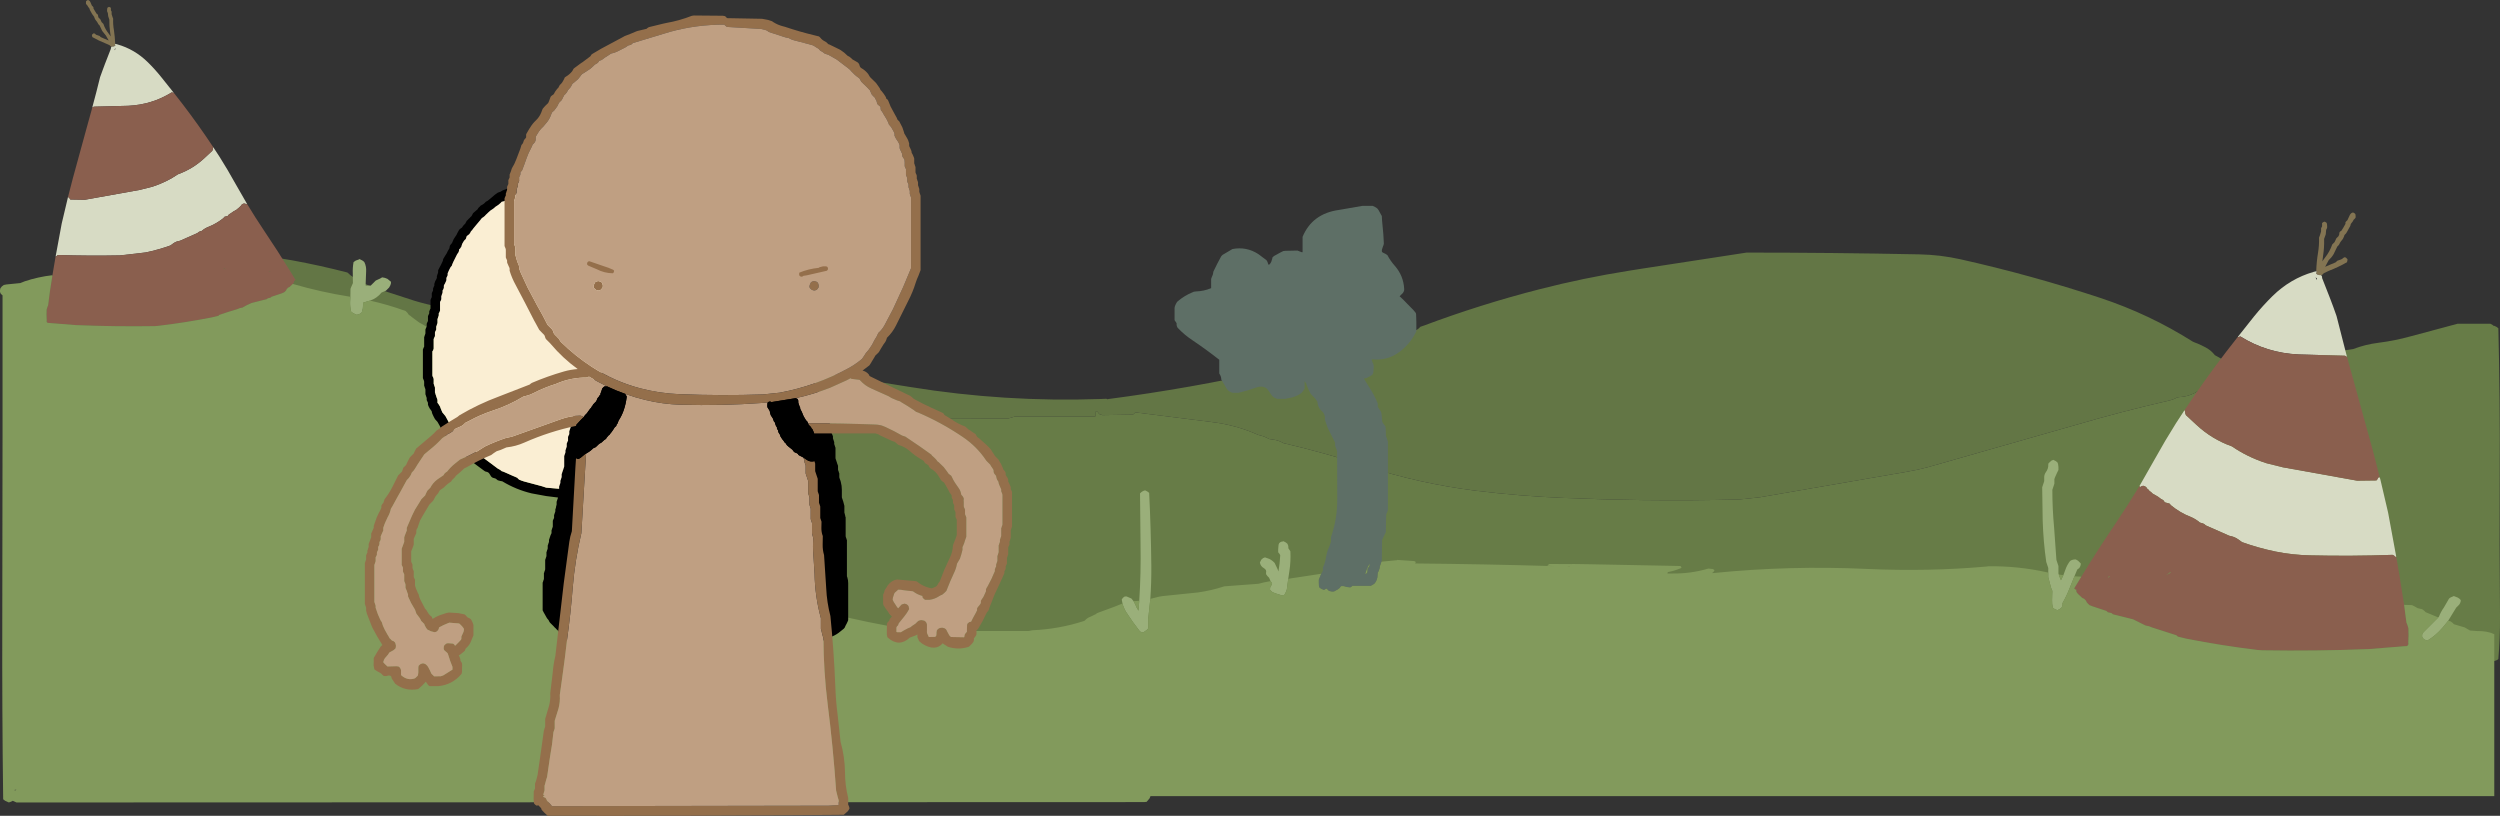
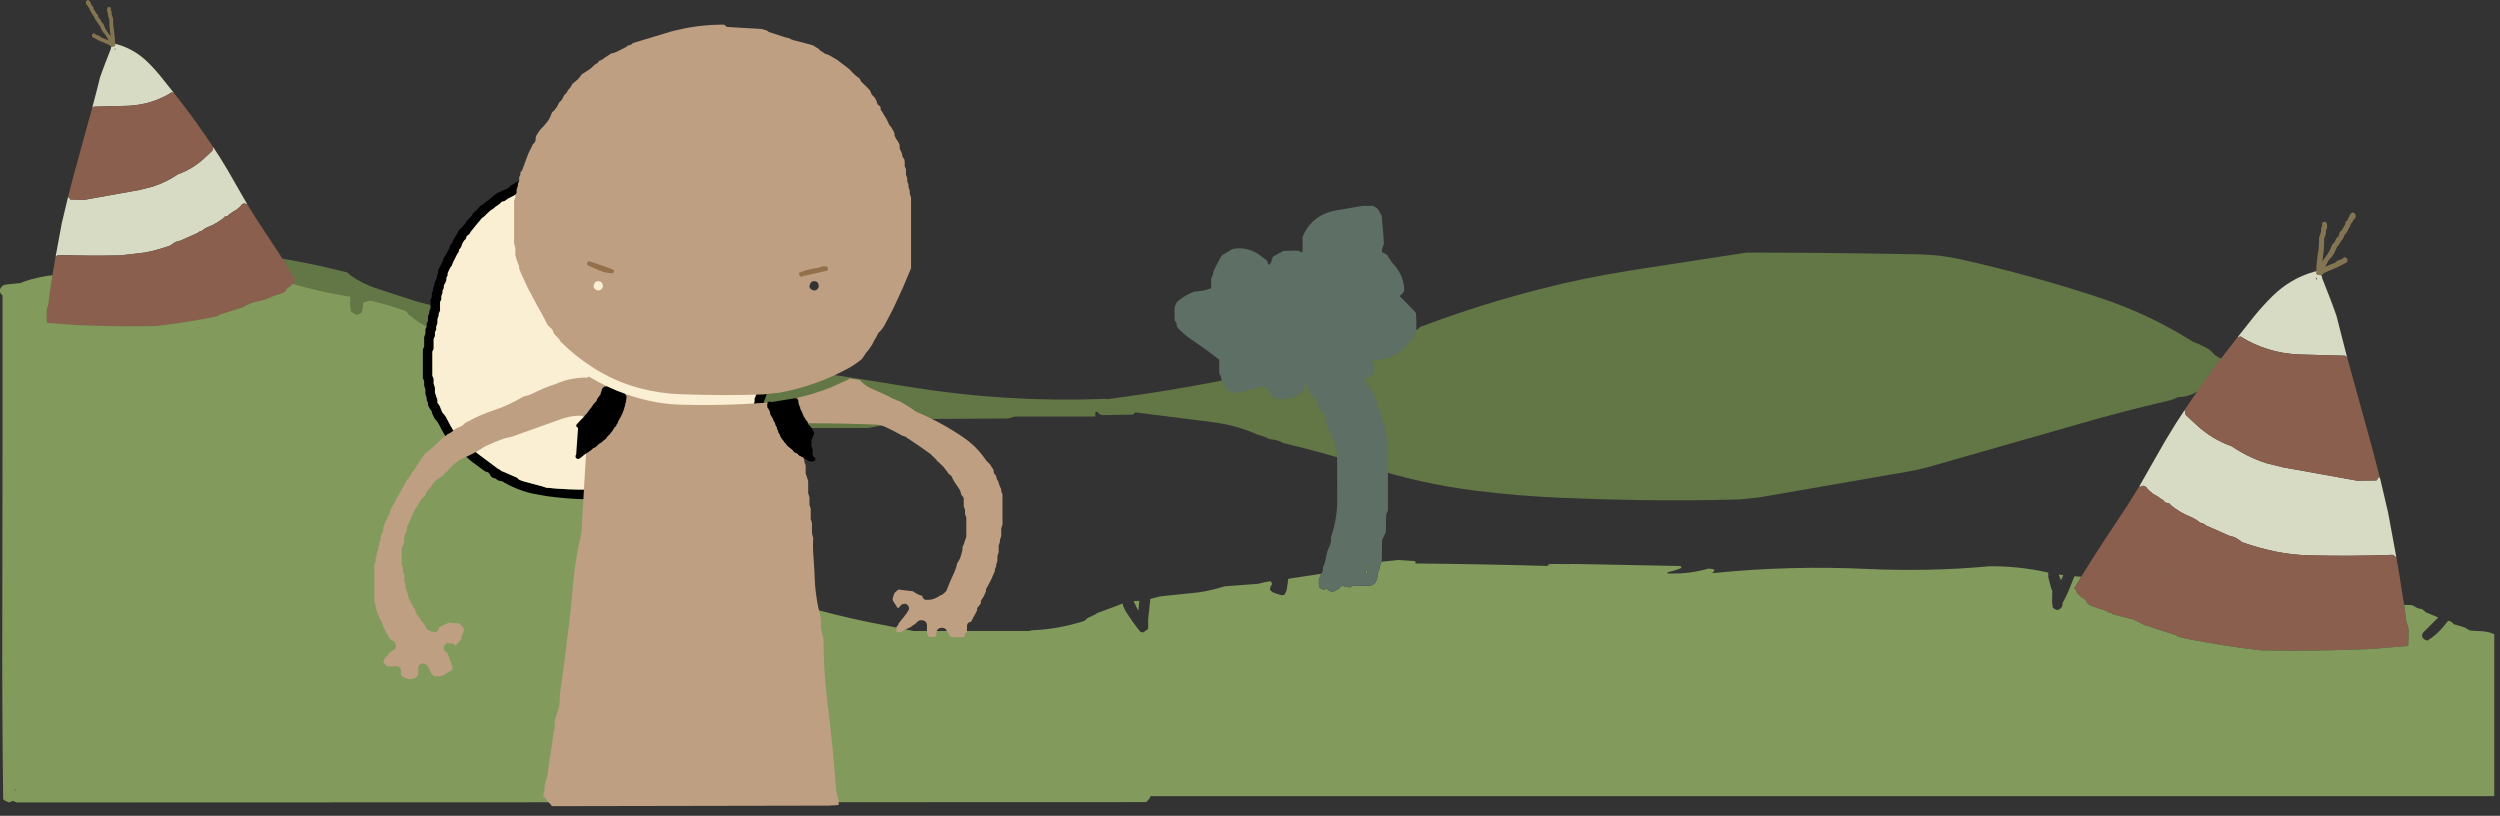
<svg xmlns="http://www.w3.org/2000/svg" height="321.2px" width="984.3px">
  <rect width="100%" height="100%" fill="#333333" stroke="none" />
  <g transform="matrix(1.0, 0.0, 0.0, 1.0, 282.5, 113.45)">
-     <path d="M602.5 35.0 L604.25 34.45 624.9 28.05 Q634.3 25.2 643.95 24.0 648.75 22.15 654.0 21.5 660.35 20.7 666.5 19.0 L685.15 14.0 697.95 14.0 698.9 14.5 699.45 14.95 699.55 14.9 699.55 14.8 700.5 15.3 701.15 15.8 Q701.85 43.85 701.7 72.2 701.55 100.7 701.8 129.2 701.85 137.7 701.15 146.0 L700.75 146.35 700.35 146.55 699.55 146.8 698.4 146.3 697.75 145.8 Q631.45 145.9 565.15 145.25 L550.75 144.5 532.35 143.6 Q448.2 144.15 364.15 143.45 310.25 143.0 256.35 142.0 L245.55 141.75 169.55 138.4 168.95 137.8 168.55 137.4 163.55 136.3 162.35 136.0 161.75 135.4 161.55 135.8 161.1 136.6 156.45 140.45 153.6 143.1 Q152.05 143.7 150.6 144.55 L147.9 145.9 147.1 146.35 Q137.5 147.85 127.85 148.05 70.95 149.35 14.05 149.05 L6.05 148.3 Q-26.05 142.55 -54.3 125.8 -58.9 123.05 -63.8 120.5 -72.95 115.75 -80.2 108.35 L-80.65 107.55 -80.95 106.85 Q-103.7 89.4 -124.95 70.05 L-133.0 62.7 Q-102.7 66.05 -71.95 63.55 L-70.7 63.1 -68.95 62.6 -68.0 62.25 -67.15 61.85 -65.95 61.3 -65.45 61.05 -64.95 60.55 -64.2 59.8 -63.45 59.05 -61.95 58.6 -61.0 58.25 -60.15 57.85 -58.95 57.3 -58.25 56.8 -57.45 56.05 -57.4 56.05 -60.65 53.75 -62.5 52.7 -64.95 53.85 -65.45 54.05 -65.95 54.55 -66.7 55.3 -67.95 55.8 -68.65 56.35 -69.45 57.05 -70.95 57.55 -72.45 58.05 Q-106.1 59.7 -139.45 56.85 L-150.85 46.55 -172.95 48.55 -174.4 47.95 -175.15 47.25 -175.45 46.55 -175.45 45.8 -175.3 45.15 -174.7 44.35 -173.95 43.8 -172.95 43.7 Q-163.35 43.85 -154.05 42.1 L-152.9 40.95 -151.95 40.55 -150.8 41.45 -140.0 39.55 -133.95 38.55 -85.95 38.55 -84.45 38.9 -75.95 39.55 -72.9 40.35 -66.85 41.45 -66.4 41.1 -65.95 40.9 -65.0 40.7 -64.95 40.55 -60.55 42.6 -21.1 49.45 12.3 55.05 59.35 55.05 78.1 51.55 114.5 51.3 115.6 51.0 117.1 50.55 148.75 50.55 148.75 48.8 148.85 48.7 149.65 48.65 149.8 48.95 150.35 49.6 151.55 50.0 163.55 49.8 164.1 49.35 164.45 48.9 170.75 49.7 194.85 52.75 Q204.4 53.95 212.95 57.8 L213.95 58.05 Q215.65 58.5 217.15 59.4 L219.5 59.75 Q221.25 60.1 222.75 61.0 239.05 64.8 254.95 70.0 276.4 77.0 298.85 79.8 316.0 81.9 333.2 82.6 348.65 83.25 364.15 83.45 383.25 83.7 402.35 83.2 L410.35 82.35 468.25 72.3 Q472.45 71.6 476.5 70.5 L534.45 53.95 Q552.85 48.55 571.55 44.25 573.25 43.85 574.75 43.0 L575.55 42.9 Q579.45 42.7 582.75 40.6 L598.05 36.35 598.35 36.6 598.4 37.2 598.6 37.75 599.15 38.4 600.3 38.9 600.8 39.1 601.95 39.6 604.35 39.55 605.15 39.4 605.7 38.95 606.1 38.4 606.3 37.8 606.35 37.2 605.2 36.3 602.5 35.0" fill="#677c47" fill-rule="evenodd" stroke="none" />
    <path d="M-133.0 62.7 L-141.9 61.6 -187.65 54.8 Q-219.75 49.75 -250.35 39.65 -258.0 37.1 -265.5 34.05 L-266.25 33.3 -266.75 32.8 -267.0 32.65 -268.5 32.05 -269.25 31.3 -269.95 30.55 -270.55 29.9 -271.45 29.05 -272.25 28.3 -272.45 27.55 -272.5 26.8 -272.5 26.05 -272.5 25.3 -272.5 24.55 -272.85 23.85 -273.4 23.0 -273.8 22.35 -274.2 21.55 -274.5 20.8 -274.5 20.05 -274.5 19.3 -274.75 18.55 -275.0 17.8 -275.55 17.1 -276.25 16.3 -276.45 15.55 -276.5 14.8 -276.5 14.05 -276.8 13.35 -277.2 12.55 -277.55 11.85 -277.95 11.05 -278.25 10.3 -278.5 9.55 -278.5 8.8 -278.5 8.05 -278.5 7.3 -278.5 6.55 -278.85 5.85 -279.5 5.05 -279.5 4.3 -279.5 3.55 -279.5 2.8 -279.5 2.05 -279.5 1.3 -279.5 0.9 -263.85 -4.2 Q-216.8 -19.8 -167.45 -10.95 -156.5 -8.95 -145.7 -6.15 L-144.35 -4.95 Q-139.95 -1.85 -134.75 -0.05 L-119.2 5.0 Q-109.75 7.85 -100.0 8.65 L-96.8 9.8 Q-91.45 11.55 -86.55 11.25 L-78.0 14.0 -75.45 15.05 Q-67.55 17.25 -59.35 18.55 L2.6 27.75 Q39.35 33.0 76.05 38.95 113.05 44.95 150.75 43.65 L150.75 43.6 150.85 43.65 153.1 43.55 153.5 43.75 153.95 43.65 Q186.05 39.45 217.95 32.35 246.3 26.05 273.95 16.85 L275.35 16.4 276.15 15.8 276.75 15.2 277.95 14.8 Q300.5 6.35 323.75 0.4 341.15 -4.05 358.8 -6.85 L364.15 -7.7 405.15 -14.0 Q439.15 -14.0 473.15 -13.3 481.4 -13.15 489.45 -11.35 517.35 -5.1 544.45 3.85 563.75 10.25 580.75 21.0 L581.15 21.2 Q583.5 22.05 585.65 23.2 587.95 24.35 589.55 26.4 L590.75 27.05 Q593.35 28.6 596.1 29.9 L600.15 32.2 600.6 32.8 601.15 33.4 601.85 34.05 602.15 34.6 602.45 35.0 602.5 35.0 605.2 36.3 606.35 37.2 606.3 37.8 606.1 38.4 605.7 38.95 605.15 39.4 604.35 39.55 601.95 39.6 600.8 39.1 600.3 38.9 599.15 38.4 598.6 37.75 598.4 37.2 598.35 36.6 598.05 36.35 582.75 40.6 Q579.45 42.7 575.55 42.9 L574.75 43.0 Q573.25 43.85 571.55 44.25 552.85 48.55 534.45 53.95 L476.5 70.5 Q472.45 71.6 468.25 72.3 L410.35 82.35 402.35 83.2 Q383.25 83.7 364.15 83.45 348.65 83.25 333.2 82.6 316.0 81.9 298.85 79.8 276.4 77.0 254.95 70.0 239.05 64.8 222.75 61.0 221.25 60.1 219.5 59.75 L217.15 59.4 Q215.65 58.5 213.95 58.05 L212.95 57.8 Q204.4 53.95 194.85 52.75 L170.75 49.7 164.45 48.9 164.1 49.35 163.55 49.8 151.55 50.0 150.35 49.6 149.8 48.95 149.65 48.65 148.85 48.7 148.75 48.7 148.75 48.8 148.75 50.55 117.1 50.55 115.6 51.0 114.5 51.3 78.1 51.55 59.35 55.05 12.3 55.05 -21.1 49.45 -60.55 42.6 -64.95 40.55 -65.0 40.7 -65.95 40.9 -66.4 41.1 -66.85 41.45 -72.9 40.35 -75.95 39.55 -84.45 38.9 -85.95 38.55 -133.95 38.55 -140.0 39.55 -150.8 41.45 -151.95 40.55 -152.9 40.95 -154.05 42.1 Q-163.35 43.85 -172.95 43.7 L-173.95 43.8 -174.7 44.35 -175.3 45.15 -175.45 45.8 -175.45 46.55 -175.15 47.25 -174.4 47.95 -172.95 48.55 -150.85 46.55 -139.45 56.85 Q-106.1 59.7 -72.45 58.05 L-70.95 57.55 -69.45 57.05 -68.65 56.35 -67.95 55.8 -66.7 55.3 -65.95 54.55 -65.45 54.05 -64.95 53.85 -62.5 52.7 -60.65 53.75 -57.4 56.05 -57.45 56.05 -58.25 56.8 -58.95 57.3 -60.15 57.85 -61.0 58.25 -61.95 58.6 -63.45 59.05 -64.2 59.8 -64.95 60.55 -65.45 61.05 -65.95 61.3 -67.15 61.85 -68.0 62.25 -68.95 62.6 -70.7 63.1 -71.95 63.55 Q-102.7 66.05 -133.0 62.7" fill="#637645" fill-rule="evenodd" stroke="none" />
    <path d="M629.65 -6.6 L629.45 -6.7 Q629.55 -10.3 630.15 -13.9 630.65 -16.85 630.55 -19.9 L630.9 -20.8 631.35 -22.3 631.35 -22.6 631.35 -22.9 631.35 -23.5 631.45 -23.8 631.65 -24.1 631.75 -24.4 631.75 -24.7 631.75 -25.0 631.75 -25.6 632.05 -25.9 632.35 -26.05 632.75 -26.2 633.2 -25.95 633.55 -25.7 633.7 -25.1 633.75 -24.2 633.75 -23.9 633.65 -23.6 633.55 -23.3 633.35 -23.0 633.2 -21.2 632.55 -19.4 Q632.65 -16.05 632.15 -12.8 L631.85 -10.55 632.85 -11.95 Q634.75 -14.3 635.75 -17.2 L636.05 -17.5 636.35 -17.8 636.65 -18.1 636.95 -18.7 637.35 -19.6 637.65 -19.9 637.95 -20.2 638.25 -20.5 638.35 -20.8 638.5 -21.1 638.55 -21.7 638.6 -21.95 638.85 -22.3 639.35 -22.6 640.1 -23.8 640.95 -25.3 640.95 -25.6 640.95 -25.9 641.15 -26.2 641.45 -26.5 641.75 -26.8 642.6 -28.65 Q643.05 -29.65 643.95 -29.8 L644.4 -29.55 644.75 -29.3 644.9 -29.0 644.95 -28.4 644.95 -27.8 644.75 -27.5 644.45 -27.2 644.15 -26.9 643.85 -26.3 643.15 -25.4 643.0 -25.1 642.95 -24.8 642.85 -24.5 641.7 -22.4 Q641.3 -21.5 640.55 -20.9 L640.4 -20.35 639.95 -19.4 639.0 -18.2 638.35 -17.0 638.05 -16.7 637.75 -16.4 636.3 -13.4 Q635.5 -12.05 634.35 -11.0 L632.95 -8.4 635.15 -9.35 Q636.15 -9.7 637.15 -10.2 L637.45 -10.5 637.75 -10.8 638.95 -11.2 639.65 -11.5 639.95 -11.8 640.35 -12.05 640.75 -12.2 641.2 -11.95 641.75 -11.4 641.75 -11.1 641.7 -10.8 641.55 -10.2 Q638.15 -8.25 634.35 -6.8 L632.45 -5.9 632.15 -5.6 631.85 -5.3 631.55 -5.1 631.4 -5.05 631.2 -5.1 630.85 -5.2 630.75 -5.1 629.85 -5.35 629.35 -5.8 629.7 -6.6 629.65 -6.6 M-238.6 -95.05 L-238.7 -95.05 -238.9 -95.2 -239.15 -95.45 -239.35 -95.65 -240.8 -96.3 Q-243.6 -97.4 -246.15 -98.85 L-246.25 -99.3 -246.3 -99.5 -246.3 -99.75 -245.9 -100.15 -245.55 -100.35 -245.25 -100.25 -244.95 -100.05 -244.75 -99.8 -244.2 -99.6 -243.3 -99.3 -243.1 -99.1 -242.85 -98.85 -241.4 -98.2 -239.7 -97.5 -240.8 -99.45 -242.25 -101.25 -243.3 -103.45 -243.55 -103.7 -243.75 -103.9 -244.25 -104.8 -244.95 -105.7 -245.3 -106.4 -245.4 -106.8 -246.25 -107.95 -247.1 -109.5 -247.2 -109.75 -247.2 -109.95 -247.35 -110.15 -247.85 -110.85 -248.1 -111.3 -248.3 -111.5 -248.5 -111.75 -248.65 -111.95 -248.65 -112.4 -248.65 -112.85 -248.5 -113.1 -248.25 -113.25 -247.95 -113.45 Q-247.25 -113.35 -246.9 -112.6 L-246.3 -111.2 -246.05 -111.0 -245.85 -110.75 -245.7 -110.55 -245.7 -110.3 -245.7 -110.1 -245.05 -109.0 -244.5 -108.1 -244.15 -107.85 -243.95 -107.6 -243.9 -107.4 -243.85 -106.95 -243.75 -106.75 -243.7 -106.5 -243.45 -106.3 -243.25 -106.1 -243.0 -105.85 -242.7 -105.2 -242.5 -104.75 -242.25 -104.5 -242.05 -104.3 -241.8 -104.05 Q-241.1 -101.9 -239.65 -100.15 L-238.9 -99.1 -239.15 -100.8 Q-239.5 -103.25 -239.45 -105.7 L-239.9 -107.05 -240.05 -108.4 -240.2 -108.6 -240.25 -108.85 -240.35 -109.05 -240.35 -109.3 -240.3 -109.95 -240.2 -110.4 -239.9 -110.6 -239.6 -110.75 -239.3 -110.65 -239.05 -110.55 -238.85 -110.3 -238.85 -109.85 -238.85 -109.65 -238.85 -109.45 -238.75 -109.2 -238.6 -109.0 -238.55 -108.75 -238.55 -108.3 -238.55 -108.1 -238.55 -107.85 -238.2 -106.75 -237.95 -106.1 Q-238.05 -103.85 -237.65 -101.6 -237.25 -98.95 -237.15 -96.25 L-237.3 -96.15 -237.05 -95.6 -237.45 -95.25 -238.1 -95.05 -238.15 -95.15 -238.45 -95.05 -238.6 -95.05" fill="#837452" fill-rule="evenodd" stroke="none" />
    <path d="M631.4 -5.05 L631.55 -4.9 631.7 -4.6 631.75 -4.3 631.75 -4.0 634.85 3.9 636.15 7.35 637.45 11.0 641.4 26.45 641.6 27.2 641.55 27.1 641.2 26.85 640.75 26.6 622.55 26.1 Q610.0 25.55 599.55 19.0 L599.55 19.05 599.15 19.15 598.85 19.3 598.6 19.15 604.95 11.15 Q608.4 6.9 612.25 3.1 619.25 -3.75 628.4 -6.4 L629.15 -6.6 629.65 -6.6 629.7 -6.6 629.35 -5.8 629.85 -5.35 630.75 -5.1 630.85 -5.2 631.2 -5.1 631.4 -5.05 M654.45 74.45 L654.7 75.35 657.75 88.4 660.95 105.75 660.55 105.8 660.35 105.5 660.0 105.25 659.55 105.0 Q643.25 105.6 626.95 105.2 620.1 105.05 613.4 103.7 606.65 102.3 600.25 100.0 L598.8 98.95 Q597.2 97.8 595.25 97.5 L585.95 93.4 585.85 93.3 Q585.4 92.8 584.75 92.6 L583.65 92.3 Q582.05 90.9 580.1 90.1 575.75 88.4 572.15 85.4 L571.95 85.1 571.65 84.8 570.05 84.4 569.65 84.1 569.5 83.8 569.25 83.5 568.85 83.25 568.35 83.0 567.15 82.1 565.05 80.9 564.55 80.4 563.75 79.8 563.55 79.5 563.25 79.2 562.85 78.9 562.7 78.6 562.45 78.3 562.05 78.05 561.55 77.85 561.15 77.8 561.15 77.85 560.55 78.0 560.3 78.3 559.8 78.0 566.0 67.1 Q569.9 60.05 574.25 53.15 L577.55 48.1 577.75 48.2 577.75 48.5 577.9 49.4 578.15 50.0 582.2 53.75 Q588.35 59.5 596.25 62.3 602.35 66.5 609.75 68.9 L616.35 70.55 645.55 75.8 653.15 75.7 653.4 75.45 653.7 74.9 653.75 74.6 654.45 74.45 M-260.6 -12.5 L-258.2 -25.45 -255.9 -35.15 -255.75 -35.8 -255.25 -35.7 -255.2 -35.5 -254.95 -35.1 -254.8 -34.9 -249.1 -34.8 -227.4 -38.7 -222.45 -39.95 Q-216.95 -41.75 -212.4 -44.85 -206.55 -46.95 -201.95 -51.25 L-198.95 -54.05 -198.75 -54.45 -198.65 -55.15 -198.65 -55.35 -198.5 -55.45 -196.05 -51.7 Q-192.8 -46.55 -189.9 -41.3 L-185.25 -33.2 -185.65 -32.95 -185.8 -33.2 -186.25 -33.3 -186.25 -33.35 -186.55 -33.3 -186.95 -33.15 -187.25 -32.95 -187.45 -32.75 -187.55 -32.5 -187.85 -32.3 -188.05 -32.05 -188.2 -31.85 -188.8 -31.4 -189.2 -31.0 -190.75 -30.1 -191.65 -29.45 -192.0 -29.25 -192.3 -29.1 -192.5 -28.85 -192.6 -28.65 -192.9 -28.4 -194.1 -28.1 -194.3 -27.9 -194.45 -27.65 Q-197.15 -25.45 -200.4 -24.15 -201.85 -23.6 -203.05 -22.55 L-203.85 -22.3 Q-204.35 -22.15 -204.65 -21.8 L-204.75 -21.7 -211.65 -18.65 Q-213.15 -18.45 -214.3 -17.6 L-215.4 -16.8 Q-220.15 -15.1 -225.2 -14.05 L-235.25 -12.9 Q-247.4 -12.65 -259.55 -13.05 L-259.9 -12.9 -260.15 -12.7 -260.3 -12.5 -260.6 -12.5 M-246.2 -71.0 L-246.05 -71.6 Q-244.5 -77.3 -243.1 -83.05 L-242.1 -85.8 -241.15 -88.35 -238.85 -94.25 -238.85 -94.45 -238.8 -94.7 -238.7 -94.9 -238.6 -95.05 -238.45 -95.05 -238.15 -95.15 -238.1 -95.05 -237.45 -95.25 -237.05 -95.6 -237.3 -96.15 -236.9 -96.15 -236.35 -96.0 Q-229.55 -94.1 -224.3 -88.95 -221.45 -86.15 -218.9 -82.95 L-214.15 -77.0 -214.35 -76.9 -214.55 -77.0 -214.85 -77.05 -214.85 -77.1 Q-222.65 -72.25 -232.0 -71.8 L-245.55 -71.45 -245.9 -71.25 -246.15 -71.1 -246.2 -71.0 M629.6 -4.0 L629.15 -4.2 629.75 -3.2 629.75 -3.5 629.75 -3.8 629.6 -4.0 M598.15 61.4 L598.05 61.1 598.35 61.7 598.15 61.4 M-237.35 -94.1 L-237.35 -93.85 -237.35 -93.65 -236.9 -94.4 -237.25 -94.25 -237.35 -94.1" fill="#d7dbc4" fill-rule="evenodd" stroke="none" />
    <path d="M641.6 27.2 L641.75 27.4 641.75 27.7 641.75 27.75 644.3 36.95 651.8 64.15 654.45 74.45 653.75 74.6 653.7 74.9 653.4 75.45 653.15 75.7 645.55 75.8 616.35 70.55 609.75 68.9 Q602.35 66.5 596.25 62.3 588.35 59.5 582.2 53.75 L578.15 50.0 577.9 49.4 577.75 48.5 577.75 48.2 577.55 48.1 Q585.3 36.4 593.85 25.25 L598.6 19.15 598.85 19.3 599.15 19.15 599.55 19.05 599.55 19.0 Q610.0 25.55 622.55 26.1 L640.75 26.6 641.2 26.85 641.55 27.1 641.6 27.2 M660.95 105.75 L662.05 112.1 664.05 124.7 664.95 131.6 665.2 132.2 665.6 133.4 665.75 134.0 665.8 136.7 665.7 139.7 665.75 139.8 665.75 140.1 665.65 140.4 665.6 140.55 665.55 140.6 665.45 140.7 665.35 140.8 665.15 140.9 664.75 141.0 664.65 140.95 650.3 142.1 Q629.35 142.95 608.35 142.6 L606.25 142.45 Q592.15 140.75 578.25 138.0 L574.95 137.2 574.65 136.9 574.45 136.7 564.8 133.6 563.55 133.1 562.75 132.95 562.15 132.8 557.95 130.7 557.35 130.4 549.35 128.4 549.05 128.1 548.75 127.9 547.95 127.75 547.35 127.6 547.05 127.3 546.85 127.1 541.55 125.35 540.15 124.8 539.85 124.5 539.55 124.2 539.25 123.9 539.0 123.55 538.9 123.3 538.75 123.0 538.45 122.7 538.15 122.4 537.95 122.25 537.35 122.0 535.8 120.55 Q535.15 120.0 534.95 119.3 L534.95 119.0 535.05 118.8 534.65 118.65 Q534.35 118.5 534.15 118.2 L536.95 113.6 Q543.5 102.9 550.6 92.4 555.4 85.25 559.8 78.0 L560.3 78.3 560.55 78.0 561.15 77.85 561.15 77.8 561.55 77.85 562.05 78.05 562.45 78.3 562.7 78.6 562.85 78.9 563.25 79.2 563.55 79.5 563.75 79.8 564.55 80.4 565.05 80.9 567.15 82.1 568.35 83.0 568.85 83.25 569.25 83.5 569.5 83.8 569.65 84.1 570.05 84.4 571.65 84.8 571.95 85.1 572.15 85.4 Q575.75 88.4 580.1 90.1 582.05 90.9 583.65 92.3 L584.75 92.6 Q585.4 92.8 585.85 93.3 L585.95 93.4 595.25 97.5 Q597.2 97.8 598.8 98.95 L600.25 100.0 Q606.65 102.3 613.4 103.7 620.1 105.05 626.95 105.2 643.25 105.6 659.55 105.0 L660.0 105.25 660.35 105.5 660.55 105.8 660.95 105.75 M-261.85 -5.1 L-261.4 -7.8 -260.6 -12.5 -260.3 -12.5 -260.15 -12.7 -259.9 -12.9 -259.55 -13.05 Q-247.4 -12.65 -235.25 -12.9 L-225.2 -14.05 Q-220.15 -15.1 -215.4 -16.8 L-214.3 -17.6 Q-213.15 -18.45 -211.65 -18.65 L-204.75 -21.7 -204.65 -21.8 Q-204.35 -22.15 -203.85 -22.3 L-203.05 -22.55 Q-201.85 -23.6 -200.4 -24.15 -197.15 -25.45 -194.45 -27.65 L-194.3 -27.9 -194.1 -28.1 -192.9 -28.4 -192.6 -28.65 -192.5 -28.85 -192.3 -29.1 -192.0 -29.25 -191.65 -29.45 -190.75 -30.1 -189.2 -31.0 -188.8 -31.4 -188.2 -31.85 -188.05 -32.05 -187.85 -32.3 -187.55 -32.5 -187.45 -32.75 -187.25 -32.95 -186.95 -33.15 -186.55 -33.3 -186.25 -33.35 -186.25 -33.3 -185.8 -33.2 -185.65 -32.95 -185.25 -33.2 Q-182.0 -27.8 -178.4 -22.45 -173.15 -14.65 -168.25 -6.7 L-166.15 -3.25 -166.55 -2.9 -166.85 -2.8 -166.75 -2.65 -166.75 -2.4 -167.2 -1.65 -167.4 -1.5 -168.55 -0.4 -169.0 -0.25 -169.15 -0.1 -169.35 0.1 -169.6 0.35 -169.7 0.55 -169.8 0.75 -169.95 1.0 -170.2 1.25 -170.4 1.45 -170.65 1.65 -171.7 2.1 -175.6 3.4 -175.75 3.55 -176.0 3.75 -176.45 3.85 -177.05 4.0 -177.25 4.15 -177.5 4.35 -183.45 5.85 -183.9 6.05 Q-185.55 6.75 -187.0 7.65 L-187.45 7.75 -188.05 7.85 -189.0 8.25 Q-192.6 9.3 -196.2 10.55 L-196.3 10.7 -196.55 10.9 -199.0 11.5 Q-209.4 13.55 -219.85 14.8 L-221.4 14.95 Q-237.05 15.2 -252.65 14.55 L-263.35 13.7 -263.4 13.75 -263.7 13.65 -263.85 13.6 -263.95 13.5 -264.0 13.45 -264.05 13.4 -264.1 13.3 -264.15 13.05 -264.15 12.85 -264.1 12.75 -264.2 10.55 -264.15 8.5 -264.05 8.1 -263.75 7.2 -263.55 6.75 -262.9 1.6 -261.85 -5.1 M-255.75 -35.8 L-253.75 -43.5 -248.2 -63.75 -246.3 -70.6 -246.3 -70.65 -246.3 -70.85 -246.2 -71.0 -246.15 -71.1 -245.9 -71.25 -245.55 -71.45 -232.0 -71.8 Q-222.65 -72.25 -214.85 -77.1 L-214.85 -77.05 -214.55 -77.0 -214.35 -76.9 -214.15 -77.0 -210.6 -72.45 Q-204.25 -64.15 -198.5 -55.45 L-198.65 -55.35 -198.65 -55.15 -198.75 -54.45 -198.95 -54.05 -201.95 -51.25 Q-206.55 -46.95 -212.4 -44.85 -216.95 -41.75 -222.45 -39.95 L-227.4 -38.7 -249.1 -34.8 -254.8 -34.9 -254.95 -35.1 -255.2 -35.5 -255.25 -35.7 -255.75 -35.8 M598.15 61.4 L598.35 61.7 598.05 61.1 598.15 61.4 M547.35 114.0 L548.35 113.5 547.75 113.6 547.35 114.0 M570.35 113.0 L572.35 111.9 571.75 112.0 571.3 112.35 570.35 113.0 M-213.95 -45.3 L-213.8 -45.55 -213.75 -45.75 -213.95 -45.3 M-194.6 -7.95 L-193.1 -7.1 -193.85 -7.6 -194.15 -7.85 -194.6 -7.95 M-176.0 -6.35 L-176.3 -6.65 -176.75 -6.75 -176.0 -6.35" fill="#8a5f4e" fill-rule="evenodd" stroke="none" />
-     <path d="M677.5 129.65 L677.75 129.4 Q678.5 127.4 679.7 125.75 L681.75 122.2 682.4 121.75 683.5 121.3 683.55 121.2 685.2 121.85 Q685.85 122.2 686.35 122.8 L686.3 123.4 686.1 124.0 685.75 124.6 685.15 125.2 684.55 125.8 681.4 130.95 679.2 133.65 Q676.55 136.75 673.15 138.8 L672.0 138.3 671.4 137.75 671.15 137.2 671.15 136.6 671.25 136.05 671.75 135.4 675.35 131.8 677.5 129.65 M-144.55 3.4 L-144.5 0.25 -144.2 -0.5 -143.85 -1.3 -143.55 -2.0 -143.6 -5.75 Q-143.7 -8.05 -143.3 -10.25 L-142.45 -10.85 -141.05 -11.35 -141.05 -11.5 -139.85 -10.9 Q-139.4 -10.65 -139.05 -10.25 -138.2 -8.55 -138.35 -6.5 L-138.55 -1.25 -138.5 -1.0 -136.55 -1.0 -135.8 -1.75 -135.05 -2.5 -134.55 -3.0 -134.0 -3.25 -132.8 -3.8 -132.05 -4.25 Q-130.9 -4.15 -129.95 -3.65 L-128.55 -2.5 -128.6 -1.75 -128.85 -1.05 -129.3 -0.25 -130.05 0.5 -130.55 1.0 -131.05 1.2 -132.3 1.75 Q-134.1 4.0 -136.8 4.9 L-137.75 5.15 -139.55 5.75 -139.55 6.5 -139.65 7.95 -140.05 9.5 -140.55 9.95 -141.05 10.2 -142.05 10.5 -143.45 9.85 -144.25 9.25 Q-144.7 7.4 -144.65 5.5 L-144.55 3.4 M8.5 107.5 L8.6 107.05 9.2 106.25 9.95 105.5 10.35 104.7 10.45 104.0 10.45 103.25 10.95 102.5 11.45 101.75 11.95 101.0 12.05 100.25 12.15 99.45 12.3 98.75 12.45 98.0 13.25 97.25 14.0 96.8 14.95 96.5 16.15 97.1 16.95 97.75 17.3 98.5 17.45 100.0 17.45 102.25 Q19.4 101.45 21.6 99.6 L25.45 96.0 27.25 95.3 28.9 94.65 28.95 94.5 30.95 94.5 32.15 95.1 32.95 95.75 33.45 96.5 33.4 97.2 33.15 97.95 32.7 98.75 31.95 99.15 29.25 100.1 Q28.45 100.35 27.7 100.75 24.9 103.75 21.5 106.05 L17.45 109.0 16.8 109.8 15.9 111.15 15.0 112.45 14.7 112.75 14.65 113.45 14.45 114.25 14.15 114.95 13.7 115.75 12.95 116.0 10.55 115.75 9.7 115.25 9.55 114.45 9.45 113.75 9.45 113.0 9.35 112.25 8.95 111.5 8.45 110.75 8.45 110.0 8.45 109.25 8.45 108.5 8.45 107.75 8.5 107.5 M159.45 124.15 L159.15 122.6 159.55 122.0 159.95 121.65 160.35 121.4 161.1 121.4 162.95 122.2 163.8 123.25 164.45 124.5 Q164.95 125.8 165.75 127.0 L166.05 123.1 Q166.75 112.25 166.55 100.6 L166.35 80.8 166.95 80.25 167.6 79.85 168.35 79.6 Q168.85 79.8 169.3 80.1 L169.95 80.6 Q170.65 94.85 170.8 109.4 170.85 115.95 170.4 122.35 L169.55 130.4 169.55 131.6 169.55 133.4 169.55 134.0 169.1 134.5 167.55 135.6 166.35 135.2 Q163.45 131.5 160.9 127.55 159.9 125.9 159.45 124.15 M217.75 115.35 L217.65 115.15 217.45 114.65 217.15 114.0 216.55 113.4 216.05 112.75 215.95 112.2 Q216.3 110.95 215.2 110.3 213.75 109.5 213.55 108.0 L214.1 106.9 214.8 106.3 215.55 106.0 217.25 106.6 Q218.45 107.2 219.35 108.2 L220.45 110.5 220.85 111.55 Q221.4 108.4 221.55 105.2 L221.3 104.65 220.75 104.0 220.75 102.8 220.9 101.0 221.15 100.4 221.55 100.05 221.95 99.85 222.75 99.7 222.75 99.6 223.7 100.1 224.35 100.6 224.65 101.25 224.75 101.8 224.75 102.4 225.15 103.0 225.55 103.6 Q225.75 107.6 225.15 111.45 L224.7 114.45 224.15 118.6 223.95 119.2 223.7 119.8 223.15 120.8 222.0 120.9 220.5 120.4 220.35 120.4 218.5 119.7 217.55 118.8 217.55 118.2 217.65 117.65 218.1 116.95 218.35 116.4 218.1 115.85 217.75 115.35 M523.95 112.0 L523.95 110.8 523.95 110.2 523.75 109.6 523.55 109.0 523.15 107.8 Q522.0 99.75 521.75 91.6 L521.55 78.4 521.75 77.8 521.95 77.2 522.35 76.0 522.35 75.4 522.35 74.8 522.35 74.2 Q522.45 73.25 523.0 72.45 524.05 71.05 523.95 69.4 523.95 69.1 524.1 68.9 L525.2 67.9 525.95 67.6 Q526.45 67.8 526.9 68.1 L527.55 68.6 527.8 69.25 527.95 70.4 527.95 71.6 527.35 72.8 526.55 74.6 526.35 75.2 526.35 75.8 526.35 76.4 526.35 77.0 526.15 77.6 525.95 78.2 525.55 79.4 Q525.55 86.9 526.25 94.35 L527.15 107.0 527.35 107.6 527.55 108.2 527.95 109.4 527.95 110.0 527.95 111.2 527.95 112.4 528.1 112.75 528.15 113.0 528.6 114.2 528.95 115.0 529.9 113.0 530.65 110.95 Q531.3 109.0 532.55 107.4 L533.2 107.05 533.95 106.85 534.75 106.8 535.65 107.3 536.75 108.4 536.7 109.0 536.5 109.6 536.15 110.2 535.35 110.8 534.25 113.45 532.4 118.0 Q531.2 121.1 529.55 124.0 L529.55 124.6 529.45 125.15 529.15 125.8 528.5 126.3 527.55 126.8 526.4 126.3 525.75 125.8 Q525.4 124.35 525.45 122.8 L525.55 119.2 Q525.0 118.05 524.75 116.85 L523.95 113.8 523.95 112.6 523.95 112.0" fill="#9aaf7a" fill-rule="evenodd" stroke="none" />
    <path d="M664.05 124.7 L667.15 124.8 668.35 125.4 669.35 126.0 671.15 126.4 671.95 127.0 672.55 127.6 674.15 128.25 677.5 129.65 675.35 131.8 671.75 135.4 671.25 136.05 671.15 136.6 671.15 137.2 671.4 137.75 672.0 138.3 673.15 138.8 Q676.55 136.75 679.2 133.65 L681.4 130.95 682.35 131.2 683.15 131.8 683.55 132.2 683.75 132.35 687.95 133.6 688.95 134.2 689.75 134.65 689.95 134.8 692.75 135.0 Q696.9 134.95 699.55 136.25 L699.55 200.0 170.45 200.0 170.4 200.2 170.1 200.9 168.95 202.25 167.95 202.35 -276.0 202.5 -277.45 201.85 -277.5 201.85 -278.05 202.15 -279.0 202.5 -280.45 201.85 -281.25 201.25 Q-281.7 166.05 -281.6 130.75 L-281.5 58.75 -281.5 2.85 -282.2 2.2 -282.5 1.5 -282.5 0.75 -282.35 0.05 -281.75 -0.7 -281.0 -1.25 -280.0 -1.45 -274.5 -2.0 -272.75 -2.7 Q-267.5 -4.45 -261.85 -5.1 L-262.9 1.6 -263.55 6.75 -263.75 7.2 -264.05 8.1 -264.15 8.5 -264.2 10.55 -264.1 12.75 -264.15 12.85 -264.15 13.05 -264.1 13.3 -264.05 13.4 -264.0 13.45 -263.95 13.5 -263.85 13.6 -263.7 13.65 -263.4 13.75 -263.35 13.7 -252.65 14.55 Q-237.05 15.2 -221.4 14.95 L-219.85 14.8 Q-209.4 13.55 -199.0 11.5 L-196.55 10.9 -196.3 10.7 -196.2 10.55 Q-192.6 9.3 -189.0 8.25 L-188.05 7.85 -187.45 7.75 -187.0 7.65 Q-185.55 6.75 -183.9 6.05 L-183.45 5.85 -177.5 4.35 -177.25 4.15 -177.05 4.0 -176.45 3.85 -176.0 3.75 -175.75 3.55 -175.6 3.4 -171.7 2.1 -170.65 1.65 -170.4 1.45 -170.2 1.25 -169.95 1.0 -169.8 0.75 -169.7 0.55 -169.6 0.35 -169.35 0.1 -169.15 -0.1 -169.0 -0.25 -168.55 -0.4 -167.4 -1.5 -167.2 -1.65 Q-156.2 1.55 -144.85 3.35 L-144.55 3.4 -144.65 5.5 Q-144.7 7.4 -144.25 9.25 L-143.45 9.85 -142.05 10.5 -141.05 10.2 -140.55 9.95 -140.05 9.5 -139.65 7.95 -139.55 6.5 -139.55 5.75 -137.75 5.15 -136.8 4.9 Q-129.7 6.5 -122.8 9.0 L-122.05 9.75 -121.55 10.5 Q-120.9 10.85 -120.4 11.35 L-117.5 13.5 Q-115.55 14.5 -113.8 15.75 L-113.1 16.55 -112.8 17.25 -111.8 18.0 Q-109.35 19.85 -106.55 21.1 -103.6 22.35 -100.8 24.0 L-100.05 24.75 -99.55 25.5 -99.05 26.25 Q-98.4 26.6 -97.8 27.0 L-91.7 30.6 Q-89.45 31.85 -87.85 33.8 L-86.8 35.25 -85.55 36.05 Q-81.2 39.05 -76.55 41.7 -74.8 42.75 -73.3 44.25 L-71.8 45.75 -69.8 46.5 Q-66.25 47.9 -63.4 50.35 L-60.3 53.25 -59.55 54.0 Q-58.8 54.35 -58.1 54.85 L-54.65 57.6 Q-52.25 59.85 -49.3 61.55 L-48.3 62.25 -47.8 63.0 -47.3 63.75 -46.5 64.45 -33.95 73.75 -25.85 79.55 Q-21.3 82.8 -17.55 87.0 -16.8 87.35 -16.1 87.8 -14.65 88.7 -13.5 89.95 L-11.3 92.25 -10.55 93.0 -9.05 93.8 -6.75 95.2 -5.55 96.0 -4.85 96.8 -4.5 97.45 -4.05 98.25 -2.9 99.1 Q1.35 103.0 6.25 106.05 L8.5 107.5 8.45 107.75 8.45 108.5 8.45 109.25 8.45 110.0 8.45 110.75 8.95 111.5 9.35 112.25 9.45 113.0 9.45 113.75 9.55 114.45 9.7 115.25 10.55 115.75 12.95 116.0 13.7 115.75 14.15 114.95 14.45 114.25 14.65 113.45 14.7 112.75 15.0 112.45 Q17.35 114.5 19.45 117.0 L20.95 117.8 Q21.45 118.1 21.95 118.5 L22.7 119.25 23.45 120.0 24.95 120.75 26.2 121.5 27.0 121.95 27.45 122.25 28.9 122.6 Q30.6 123.25 32.2 124.0 L35.95 125.75 36.95 126.25 38.95 126.6 Q52.6 130.3 66.5 132.85 L77.2 135.0 122.45 135.0 123.95 134.7 Q134.5 134.25 144.45 131.0 L145.25 130.25 145.95 129.75 147.2 129.2 148.0 128.8 149.15 128.25 149.15 128.1 149.95 127.75 151.6 127.15 153.65 126.4 156.35 125.4 159.1 124.3 159.45 124.15 Q159.9 125.9 160.9 127.55 163.45 131.5 166.35 135.2 L167.55 135.6 169.1 134.5 169.55 134.0 169.55 133.4 169.55 131.6 169.55 130.4 170.4 122.35 170.75 122.25 173.95 121.45 175.15 121.25 189.25 119.8 Q194.5 119.05 199.55 117.4 L212.95 116.4 Q215.3 115.75 217.75 115.35 L218.1 115.85 218.35 116.4 218.1 116.95 217.65 117.65 217.55 118.2 217.55 118.8 218.5 119.7 220.35 120.4 220.5 120.4 222.0 120.9 223.15 120.8 223.7 119.8 223.95 119.2 224.15 118.6 224.7 114.45 226.15 114.2 227.55 114.0 237.7 112.45 237.25 113.55 236.75 114.8 236.75 115.6 236.75 116.0 236.8 117.2 236.95 117.8 237.6 118.3 238.75 118.8 239.7 118.3 239.8 118.25 240.15 118.6 240.75 119.2 241.95 119.45 242.75 119.4 244.3 118.55 245.05 117.95 245.35 117.4 Q246.15 117.05 247.7 117.65 L249.15 117.8 249.55 117.55 249.95 117.2 257.15 117.2 258.1 116.7 258.75 116.2 Q259.55 115.15 259.8 113.85 L259.95 112.0 260.3 111.4 260.7 110.2 260.75 109.6 261.15 108.4 261.35 107.8 261.4 107.7 267.55 107.1 267.55 107.0 274.3 107.45 274.95 107.8 274.7 108.3 274.65 108.4 274.95 108.4 Q302.1 108.65 329.5 109.45 L326.75 109.3 327.1 108.9 Q327.25 108.7 327.55 108.6 L336.25 108.65 336.35 108.6 343.05 108.7 369.1 109.2 379.15 109.4 379.55 110.0 379.3 110.25 Q376.8 111.3 374.15 111.8 L374.0 112.35 375.95 112.35 Q383.2 112.45 390.15 110.4 L391.9 110.6 392.55 111.0 392.25 111.55 392.05 111.8 391.55 112.2 392.3 112.15 Q422.25 109.15 452.55 110.55 476.75 111.65 499.75 109.6 L500.35 109.5 Q512.1 109.35 523.55 111.9 L523.95 112.0 523.95 112.6 523.95 113.8 524.75 116.85 Q525.0 118.05 525.55 119.2 L525.45 122.8 Q525.4 124.35 525.75 125.8 L526.4 126.3 527.55 126.8 528.5 126.3 529.15 125.8 529.45 125.15 529.55 124.6 529.55 124.0 Q531.2 121.1 532.4 118.0 L534.25 113.45 536.95 113.6 534.15 118.2 Q534.35 118.5 534.65 118.65 L535.05 118.8 534.95 119.0 534.95 119.3 Q535.15 120.0 535.8 120.55 L537.35 122.0 537.95 122.25 538.15 122.4 538.45 122.7 538.75 123.0 538.9 123.3 539.0 123.55 539.25 123.9 539.55 124.2 539.85 124.5 540.15 124.8 541.55 125.35 546.85 127.1 547.05 127.3 547.35 127.6 547.95 127.75 548.75 127.9 549.05 128.1 549.35 128.4 557.35 130.4 557.95 130.7 562.15 132.8 562.75 132.95 563.55 133.1 564.8 133.6 574.45 136.7 574.65 136.9 574.95 137.2 578.25 138.0 Q592.15 140.75 606.25 142.45 L608.35 142.6 Q629.35 142.95 650.3 142.1 L664.65 140.95 664.75 141.0 665.15 140.9 665.35 140.8 665.45 140.7 665.55 140.6 665.6 140.55 665.65 140.4 665.75 140.1 665.75 139.8 665.7 139.7 665.8 136.7 665.75 134.0 665.6 133.4 665.2 132.2 664.95 131.6 664.05 124.7 M163.8 123.25 L166.05 123.1 165.75 127.0 Q164.95 125.8 164.45 124.5 L163.8 123.25 M528.1 112.75 L529.9 113.0 528.95 115.0 528.6 114.2 528.15 113.0 528.1 112.75 M570.35 113.0 L571.3 112.35 571.75 112.0 572.35 111.9 570.35 113.0 M547.35 114.0 L547.75 113.6 548.35 113.5 547.35 114.0 M148.95 134.5 L149.15 134.5 149.15 134.45 148.95 134.5 M256.75 108.6 L256.75 109.2 256.5 109.75 255.95 110.4 255.95 111.0 255.9 111.6 255.75 112.2 255.0 112.65 255.25 111.65 Q255.65 110.35 256.3 109.2 L256.65 108.65 256.75 108.6 M335.4 109.8 L335.5 109.8 335.55 109.7 334.5 109.65 335.4 109.8 M-276.0 197.5 L-276.7 197.5 -276.7 197.8 -276.0 197.5" fill="#829a5c" fill-rule="evenodd" stroke="none" />
    <path d="M237.7 112.45 L238.1 111.75 238.35 111.2 238.35 110.6 238.35 110.0 Q239.3 108.0 239.6 105.8 239.95 103.65 240.9 101.7 L241.55 99.8 241.55 99.2 241.55 98.6 241.55 98.0 Q244.05 90.8 244.0 83.0 L243.95 65.6 243.95 64.4 243.85 63.85 243.6 63.2 243.15 62.0 243.15 61.4 243.15 60.8 241.05 56.65 Q240.1 54.9 239.55 53.0 L239.15 51.8 239.15 51.2 239.15 50.6 238.95 50.0 238.75 49.4 238.3 48.8 237.75 48.2 237.15 47.6 236.8 47.0 Q236.35 46.15 236.25 45.2 L236.15 44.6 235.3 43.45 233.55 41.6 232.65 39.85 231.9 38.0 231.75 37.4 230.95 36.6 231.15 37.2 231.15 37.8 231.15 38.4 231.15 39.0 231.15 39.6 230.75 40.2 230.3 40.8 229.75 41.4 228.75 42.0 Q226.9 43.05 224.75 43.3 L223.55 43.6 220.35 43.6 219.2 43.1 218.55 42.6 218.0 41.95 217.3 40.85 216.35 39.6 Q214.65 38.25 212.2 39.1 208.7 40.35 205.15 41.2 L202.75 41.2 201.6 40.7 200.95 40.2 200.45 39.55 199.45 37.85 198.35 36.0 198.3 35.4 198.15 34.8 197.9 34.2 197.55 33.6 197.55 33.0 197.55 31.2 197.55 28.8 197.55 28.2 Q192.55 24.25 187.05 20.55 183.85 18.45 181.15 15.6 L180.85 14.95 180.75 14.4 180.75 13.8 180.35 13.2 179.95 12.6 179.95 12.0 179.95 10.8 179.95 8.4 179.95 7.8 180.05 7.25 180.3 6.6 180.6 6.0 180.95 5.4 181.6 4.85 Q183.9 2.95 186.75 1.75 L187.55 1.4 188.35 1.3 Q191.5 1.2 194.35 0.0 L194.35 -0.6 194.35 -1.8 194.35 -3.6 194.55 -4.2 194.8 -4.8 195.05 -5.45 195.15 -6.0 195.25 -6.55 196.75 -9.6 198.35 -12.6 198.85 -13.1 202.15 -15.05 202.75 -15.4 Q208.25 -16.45 212.95 -13.4 L216.15 -11.0 216.5 -10.4 216.7 -9.8 216.9 -9.3 Q216.95 -9.2 217.15 -9.2 L217.7 -9.8 218.05 -10.45 218.4 -11.6 218.55 -12.2 219.2 -12.7 221.55 -14.0 222.75 -14.6 223.55 -14.7 228.35 -14.8 229.35 -14.4 230.15 -14.1 Q230.25 -14.1 230.35 -14.2 L230.35 -14.8 230.35 -17.2 230.35 -20.2 Q234.15 -29.35 244.7 -30.8 L253.95 -32.4 257.95 -32.4 258.9 -31.95 259.75 -31.4 260.25 -30.75 260.85 -29.65 261.55 -28.4 261.65 -26.6 262.15 -21.2 262.35 -17.6 262.25 -17.05 262.0 -16.4 261.6 -15.2 261.55 -14.6 261.65 -14.25 261.95 -14.0 262.9 -13.55 263.75 -13.0 Q264.95 -10.7 266.7 -8.75 270.05 -4.9 270.35 0.2 L270.35 0.8 270.15 1.4 269.85 1.9 268.55 3.2 269.9 4.45 274.05 8.7 274.95 9.8 275.05 10.4 275.15 13.4 275.15 17.0 Q272.75 22.0 268.3 25.25 263.55 28.7 257.55 28.0 L257.65 28.55 257.9 29.2 258.15 29.8 258.35 30.4 258.35 31.0 258.35 31.6 258.3 32.2 258.15 33.4 257.9 33.95 257.5 34.35 256.15 35.05 255.55 35.4 254.75 35.55 254.45 35.55 256.5 38.85 Q258.55 41.95 259.95 45.4 L259.95 46.0 259.95 46.6 260.2 47.15 261.1 48.45 261.35 49.0 261.5 50.2 261.65 52.0 261.75 52.6 262.0 53.15 262.5 53.8 262.95 54.4 263.1 55.6 263.15 57.4 263.15 58.0 263.35 58.6 263.55 59.2 263.95 60.4 263.95 73.0 263.95 87.4 263.75 88.0 263.5 88.6 263.3 89.0 Q263.15 92.2 263.15 95.4 L263.15 96.0 261.65 99.2 261.55 107.2 261.4 107.7 261.35 107.8 261.15 108.4 260.75 109.6 260.7 110.2 260.3 111.4 259.95 112.0 259.8 113.85 Q259.55 115.15 258.75 116.2 L258.1 116.7 257.15 117.2 249.95 117.2 249.55 117.55 249.15 117.8 247.7 117.65 Q246.15 117.05 245.35 117.4 L245.05 117.95 244.3 118.55 242.75 119.4 241.95 119.45 240.75 119.2 240.15 118.6 239.8 118.25 239.7 118.3 238.75 118.8 237.6 118.3 236.95 117.8 236.8 117.2 236.75 116.0 236.75 115.6 236.75 114.8 237.25 113.55 237.7 112.45 M256.75 108.6 L256.75 108.45 256.65 108.65 256.3 109.2 Q255.65 110.35 255.25 111.65 L255.0 112.65 255.75 112.2 255.9 111.6 255.95 111.0 255.95 110.4 256.5 109.75 256.75 109.2 256.75 108.6" fill="#5e6f66" fill-rule="evenodd" stroke="none" />
    <path d="M-78.75 -42.0 L-77.2 -42.7 -76.35 -43.0 -75.8 -43.3 Q-73.1 -44.65 -70.15 -45.55 L-63.1 -47.6 -62.7 -47.95 -62.2 -48.25 -61.6 -48.25 Q-57.9 -47.9 -55.1 -48.85 L-39.2 -48.4 -35.85 -47.95 Q-30.0 -46.55 -24.2 -44.6 L-23.7 -44.25 Q-22.2 -43.7 -20.55 -43.35 -12.75 -41.55 -6.35 -36.65 -1.85 -33.2 2.05 -29.0 L2.8 -28.6 3.3 -28.25 3.55 -27.85 3.75 -27.45 3.9 -27.1 4.05 -26.75 4.15 -26.35 4.55 -26.0 4.9 -25.6 5.15 -25.2 5.3 -24.85 5.55 -24.5 5.9 -24.1 6.3 -23.75 6.5 -23.35 6.65 -23.0 6.8 -22.6 7.1 -21.85 7.25 -21.45 7.4 -21.1 7.8 -20.75 8.15 -20.35 8.55 -20.0 8.9 -19.6 9.15 -19.2 10.1 -17.4 10.95 -15.95 11.9 -14.4 Q12.3 -13.7 12.3 -12.85 L12.55 -12.5 Q13.7 -10.95 14.25 -9.15 14.85 -7.15 15.75 -5.35 L17.2 -2.0 18.3 1.4 18.3 1.8 18.3 2.15 18.4 2.55 18.65 3.3 19.05 4.4 19.3 5.15 19.55 5.9 19.8 6.65 19.8 7.05 19.8 7.4 19.8 7.8 19.9 8.15 20.05 8.55 20.15 8.9 20.3 9.3 20.3 9.65 20.3 10.05 20.3 10.4 20.4 10.8 20.55 11.15 20.65 11.55 20.8 11.9 20.8 12.3 20.8 13.05 20.8 14.15 20.8 14.9 20.8 15.65 20.8 16.4 20.8 16.8 20.9 17.15 21.0 17.55 21.1 17.9 21.15 18.3 21.3 18.65 21.3 19.05 21.3 21.3 21.3 23.55 21.3 26.15 21.3 28.05 21.3 29.15 21.15 29.55 21.05 29.9 20.9 30.3 20.8 30.65 20.8 31.05 20.8 31.4 20.8 31.8 20.8 32.15 20.8 32.55 20.8 32.9 20.65 33.3 20.55 33.65 20.4 34.05 20.3 34.4 20.3 34.8 20.3 35.15 20.3 35.55 20.3 35.9 20.3 36.3 20.3 36.65 20.15 37.05 20.05 37.4 19.9 37.8 19.8 38.15 19.8 38.55 19.8 38.9 19.8 39.3 19.65 39.65 19.5 40.0 19.3 40.4 19.3 40.8 19.3 41.15 19.3 41.55 19.3 41.9 19.15 42.3 19.05 42.65 18.9 43.05 18.65 43.75 18.45 44.15 18.3 44.55 18.3 44.9 18.3 45.3 18.15 45.65 17.45 47.5 16.7 49.0 15.55 50.9 Q14.8 51.95 14.4 53.15 L14.1 53.55 13.65 54.3 13.05 55.4 12.75 55.75 12.05 56.55 11.8 56.95 11.25 58.05 10.45 59.2 9.25 60.2 8.05 61.05 7.7 61.4 5.5 63.35 3.4 64.75 2.05 65.55 1.65 65.9 -1.55 68.2 -4.7 70.45 -6.35 71.9 -7.1 72.25 -8.1 72.65 Q-16.4 77.7 -25.7 80.6 -30.3 82.05 -35.15 82.55 -51.45 84.1 -67.5 81.85 L-73.2 80.8 Q-79.3 79.35 -84.75 76.05 L-85.6 75.9 -86.5 75.65 -86.95 75.3 -87.25 75.05 -87.6 74.9 -88.5 74.65 -89.0 74.3 -89.3 73.9 -89.5 73.55 -89.75 73.15 -90.0 72.8 -90.25 72.6 -90.6 72.4 -91.5 72.15 -92.0 71.8 -96.75 68.3 -101.05 64.6 -103.35 62.4 -103.5 62.05 -104.0 61.3 -104.75 60.55 -105.1 60.15 -105.35 59.8 -105.6 59.4 -106.2 59.0 -106.6 58.65 -107.0 58.3 -107.35 57.9 -107.55 57.55 -108.65 55.65 -109.4 54.15 -110.25 52.65 -111.25 51.55 -111.45 51.15 -111.65 50.8 -111.85 50.4 -112.2 49.65 -112.35 49.3 -112.45 48.9 -112.5 48.55 -112.75 48.15 -113.0 47.8 -113.3 47.4 -113.7 46.65 -113.85 46.3 -114.0 45.9 -114.0 45.55 -114.0 45.15 -114.15 44.8 -114.35 44.4 -114.5 44.05 -114.5 43.65 -114.5 43.3 -114.6 42.9 -114.75 42.55 -114.85 42.15 -115.0 41.8 -115.0 41.4 -115.0 41.05 -115.0 40.65 -115.0 40.3 -115.0 39.9 -115.1 39.55 -115.25 39.15 -115.35 38.8 -115.5 38.4 -115.5 38.05 -115.5 37.65 -115.5 37.3 -115.5 36.9 -115.55 36.55 -115.7 36.15 -115.85 35.8 -116.0 35.4 -116.0 35.05 -116.0 32.8 -116.0 30.15 -116.0 27.15 -116.0 24.9 -116.0 24.15 -115.85 23.8 -115.7 23.4 -115.5 23.05 -115.5 22.65 -115.5 21.9 -115.5 21.15 -115.5 20.8 -115.5 20.4 -115.5 19.65 -115.5 19.3 -115.35 18.9 -115.25 18.55 -115.1 18.15 -115.0 17.8 -115.0 17.4 -115.0 17.05 -115.0 16.65 -115.0 16.3 -114.85 15.9 -114.7 15.55 -114.5 15.15 -114.5 14.8 -114.5 14.4 -114.5 14.05 -114.35 13.65 -114.15 13.25 -114.0 12.9 -114.0 12.55 -114.0 12.15 -114.0 11.8 -114.0 11.4 -114.0 11.05 -113.85 10.65 -113.65 10.25 -113.5 9.9 -113.5 9.55 -113.5 9.15 -113.35 8.8 -113.2 8.4 -113.0 8.05 -113.0 7.65 -113.0 7.3 -113.0 6.9 -113.0 6.15 -113.0 5.8 -113.0 5.4 -113.0 4.65 -112.85 4.3 -112.7 3.9 -112.5 3.55 -112.5 3.15 -112.5 2.8 -112.5 2.4 -112.5 2.05 -112.35 1.65 -112.15 1.25 -112.0 0.9 -112.0 0.55 -112.0 0.15 -111.85 -0.2 -111.7 -0.6 -111.5 -0.95 -111.5 -1.35 -111.5 -1.7 -111.35 -2.1 -111.25 -2.45 -111.1 -2.85 -110.85 -3.25 -110.5 -4.0 -110.5 -4.35 -110.5 -4.75 -110.35 -5.1 -110.25 -5.5 -110.1 -5.85 -110.0 -6.25 -110.0 -6.6 -110.0 -7.0 -109.85 -7.35 -109.25 -8.5 -108.85 -9.25 -108.5 -10.0 -108.15 -10.75 -108.0 -11.5 -107.8 -11.8 -107.3 -12.65 -106.6 -13.75 -106.25 -14.5 -105.85 -15.2 -105.6 -15.6 -105.5 -16.0 -105.45 -16.35 -105.35 -16.75 -105.1 -17.1 -104.75 -17.5 -104.5 -17.85 -104.35 -18.2 -103.85 -19.35 -103.15 -20.4 Q-102.7 -20.95 -102.45 -21.65 L-101.85 -22.75 -101.6 -23.1 -101.2 -23.45 -100.6 -23.85 -100.35 -24.25 -100.1 -24.6 -99.75 -25.0 -99.35 -25.35 -99.15 -25.75 -98.95 -26.1 -98.75 -26.5 -98.35 -26.85 -98.0 -27.25 -97.6 -27.6 -97.25 -28.0 -96.85 -28.35 -96.65 -28.75 -96.45 -29.1 -96.25 -29.5 -95.85 -29.85 -95.45 -30.2 -95.0 -30.6 -94.5 -31.0 -94.3 -31.35 -94.0 -31.75 -93.6 -32.1 -93.25 -32.5 Q-92.85 -32.65 -92.5 -32.9 L-92.0 -33.25 -91.6 -33.6 -91.25 -34.0 -90.5 -34.4 -89.2 -35.45 -87.7 -36.75 -86.5 -37.6 -86.2 -37.7 -85.35 -38.0 -84.85 -38.35 -84.2 -38.65 Q-82.95 -38.95 -82.0 -39.75 L-81.25 -40.5 Q-80.85 -40.65 -80.5 -40.9 L-78.75 -42.0 M-75.5 -39.25 L-76.1 -39.0 -76.4 -38.65 -76.75 -38.35 -77.0 -38.25 -78.0 -38.0 -78.4 -37.65 -79.05 -37.15 Q-80.2 -36.35 -81.5 -35.75 -82.7 -35.2 -83.75 -34.35 L-84.0 -34.25 -85.0 -34.0 -85.35 -33.6 -85.75 -33.25 Q-86.15 -32.85 -86.65 -32.55 L-87.35 -32.1 -87.75 -31.75 -88.15 -31.4 -89.35 -30.6 -89.75 -30.25 -90.15 -29.9 -91.3 -28.8 Q-91.65 -28.35 -92.15 -28.0 L-92.75 -27.6 -93.1 -27.2 -93.35 -26.85 -94.95 -24.95 -96.15 -23.5 Q-96.55 -22.85 -97.1 -22.35 L-97.25 -22.0 -97.5 -21.6 -97.75 -21.25 -98.25 -20.85 -98.75 -20.5 -98.85 -20.1 -99.0 -19.75 -99.1 -19.35 -99.5 -19.0 -99.85 -18.6 -100.5 -17.5 -100.75 -16.75 -100.85 -16.35 -101.1 -16.0 -101.35 -15.6 -101.75 -15.25 -101.75 -14.85 -101.85 -14.5 -102.0 -14.1 -102.25 -13.75 -102.55 -13.3 -103.3 -11.8 -104.05 -10.3 -104.5 -9.25 -104.6 -8.85 -104.95 -8.45 -105.2 -8.1 -105.75 -7.0 -106.1 -6.2 -106.25 -5.85 -106.25 -5.5 -106.25 -5.1 -106.4 -4.75 -106.6 -4.35 -106.75 -4.0 -106.75 -3.6 -106.75 -3.2 -106.85 -2.85 -107.0 -2.5 -107.35 -1.75 -107.6 -1.35 -107.75 -0.95 -107.75 -0.6 -107.75 -0.2 -107.85 0.15 -108.0 0.5 -108.25 0.9 -108.25 1.3 -108.25 1.65 -108.35 2.05 -108.5 2.4 -108.6 2.8 -108.75 3.15 -108.75 3.55 -108.75 3.9 -108.75 4.3 -108.85 4.65 -109.0 5.0 -109.25 5.4 -109.25 5.8 -109.25 6.15 -109.25 6.9 -109.25 7.65 -109.25 8.05 -109.25 8.8 -109.35 9.15 -109.5 9.5 -109.75 9.9 -109.75 10.3 -109.75 10.65 -109.85 11.05 -110.0 11.4 -110.1 11.8 -110.25 12.15 -110.25 12.55 -110.25 12.9 -110.25 13.3 -110.25 13.65 -110.35 14.05 -110.5 14.4 -110.6 14.8 -110.75 15.15 -110.75 15.55 -110.75 15.9 -110.75 16.3 -110.9 16.65 -111.1 17.05 -111.25 17.4 -111.25 17.8 -111.25 18.15 -111.25 18.55 -111.25 18.9 -111.4 19.25 -111.6 19.65 -111.75 20.05 -111.75 20.4 -111.75 20.8 -111.75 21.9 -111.75 22.65 -111.75 23.4 -111.75 23.8 -111.85 24.15 -112.0 24.5 -112.25 24.9 -112.25 25.3 -112.25 25.65 -112.25 27.9 -112.25 30.15 -112.25 33.15 -112.25 34.3 -112.2 34.65 -112.0 35.05 -111.85 35.4 -111.75 35.8 -111.75 36.15 -111.75 36.55 -111.75 36.9 -111.75 37.3 -111.75 37.65 -111.6 38.05 -111.5 38.4 -111.35 38.8 -111.25 39.15 -111.25 39.55 -111.25 39.9 -111.25 40.3 -111.25 40.65 -111.25 41.05 -111.1 41.4 -111.0 41.8 -110.75 42.55 -110.5 43.3 -110.35 43.65 -110.25 44.05 -110.25 44.4 -110.25 44.8 -110.25 45.15 -109.95 45.5 -109.65 45.95 Q-109.15 46.65 -108.95 47.45 L-108.35 48.9 -107.1 50.4 -106.9 50.8 -106.7 51.15 -105.9 52.65 -105.15 54.1 -104.4 55.3 -104.25 55.65 -103.95 56.0 -103.25 56.45 -102.75 56.8 -102.5 57.15 -102.25 57.55 -102.1 57.9 -101.75 58.3 -101.35 58.65 -101.0 59.05 -100.6 59.4 -100.4 59.8 -100.2 60.15 -100.0 60.55 -99.6 60.9 -99.2 61.3 -94.0 65.45 -86.5 71.05 -85.75 71.45 -85.25 71.8 -85.0 72.05 -84.6 72.15 -83.75 72.5 -80.6 73.9 -78.85 74.65 -78.5 75.05 -78.1 75.4 -77.1 75.8 -76.2 76.1 -69.1 78.0 -67.45 78.55 Q-49.95 80.35 -32.55 77.9 -25.2 76.9 -18.35 73.85 -14.8 72.3 -11.35 70.55 L-10.85 70.15 -10.45 69.85 -8.4 68.55 -7.6 67.9 -7.2 67.55 -6.45 67.15 -6.0 66.75 -5.2 66.05 -4.45 65.65 -4.0 65.25 -3.2 64.55 -2.45 64.15 -1.75 63.75 2.95 60.45 7.65 56.65 7.9 56.3 8.05 55.95 8.7 54.8 9.3 54.05 9.65 53.65 9.9 53.3 10.05 52.9 10.7 51.8 11.1 51.0 11.4 50.3 11.55 49.9 11.8 49.55 12.15 49.15 13.15 47.65 14.0 46.2 14.45 45.05 14.55 44.65 14.55 44.3 14.55 43.9 14.55 43.55 14.7 43.15 14.9 42.75 15.15 42.05 15.3 41.65 15.4 41.3 15.55 40.9 15.55 40.55 15.55 40.15 15.55 39.8 15.65 39.4 15.8 39.05 15.9 38.65 16.05 38.3 16.05 37.9 16.05 37.55 16.15 37.15 16.3 36.8 16.4 36.4 16.55 36.05 16.55 35.65 16.55 35.3 16.55 34.55 16.55 34.15 16.55 33.8 16.55 33.4 16.65 33.05 16.8 32.65 16.9 32.3 17.05 31.9 17.05 31.55 17.05 31.15 17.05 30.8 17.05 30.05 17.05 29.65 17.15 29.3 17.3 28.9 17.55 28.55 17.55 28.15 17.55 27.8 17.55 25.15 17.65 21.8 Q17.7 19.85 17.15 18.05 L17.05 17.65 17.05 17.3 17.05 16.9 17.05 15.8 17.05 15.05 17.05 13.9 17.05 12.8 17.05 12.4 16.9 12.05 16.8 11.65 16.65 11.3 16.55 10.9 16.55 10.55 16.55 10.15 16.4 9.8 16.3 9.4 16.15 9.05 16.05 8.65 16.05 8.3 16.05 7.9 16.05 7.55 15.9 7.15 15.8 6.8 15.4 5.65 15.15 4.9 14.8 3.8 14.55 3.05 14.55 2.65 14.55 2.3 14.55 1.9 14.4 1.55 14.3 1.15 Q13.7 -0.15 13.25 -1.5 L11.9 -4.9 10.15 -8.25 10.1 -8.6 10.05 -9.0 10.0 -9.35 9.9 -9.75 9.65 -10.1 9.3 -10.5 8.95 -10.85 8.65 -11.25 8.6 -11.6 8.55 -12.0 8.55 -12.35 8.4 -12.7 8.15 -13.1 7.2 -14.6 6.45 -16.1 5.9 -17.2 5.65 -17.6 5.3 -18.0 4.9 -18.35 4.55 -18.75 4.15 -19.1 4.0 -19.45 3.8 -19.85 3.3 -20.95 2.9 -21.7 2.1 -22.9 1.65 -23.6 1.3 -24.0 0.9 -24.35 0.7 -24.75 0.55 -25.1 0.55 -25.5 0.05 -25.85 -0.4 -26.25 Q-3.1 -29.2 -6.05 -31.65 -10.4 -35.3 -15.7 -37.5 L-16.1 -37.85 -16.45 -38.25 -16.7 -38.5 -17.1 -38.6 -17.95 -38.8 -21.45 -39.35 -21.95 -39.75 Q-23.9 -40.05 -25.8 -40.8 -36.45 -44.8 -47.7 -44.85 L-48.6 -44.7 -61.2 -44.35 -61.95 -44.0 Q-62.2 -43.85 -62.5 -43.8 L-69.2 -41.85 -71.95 -41.0 -72.35 -40.65 -72.7 -40.35 -73.0 -40.25 -73.95 -39.9 -75.5 -39.25" fill="#000000" fill-rule="evenodd" stroke="none" />
    <path d="M-75.5 -39.25 L-73.95 -39.9 -73.0 -40.25 -72.7 -40.35 -72.35 -40.65 -71.95 -41.0 -69.2 -41.85 -62.5 -43.8 Q-62.2 -43.85 -61.95 -44.0 L-61.2 -44.35 -48.6 -44.7 -47.7 -44.85 Q-36.45 -44.8 -25.8 -40.8 -23.9 -40.05 -21.95 -39.75 L-21.45 -39.35 -17.95 -38.8 -17.1 -38.6 -16.7 -38.5 -16.45 -38.25 -16.1 -37.85 -15.7 -37.5 Q-10.4 -35.3 -6.05 -31.65 -3.1 -29.2 -0.4 -26.25 L0.05 -25.85 0.55 -25.5 0.55 -25.1 0.7 -24.75 0.9 -24.35 1.3 -24.0 1.65 -23.6 2.1 -22.9 2.9 -21.7 3.3 -20.95 3.8 -19.85 4.0 -19.45 4.15 -19.1 4.55 -18.75 4.9 -18.35 5.3 -18.0 5.65 -17.6 5.9 -17.2 6.45 -16.1 7.2 -14.6 8.15 -13.1 8.4 -12.7 8.55 -12.35 8.55 -12.0 8.6 -11.6 8.65 -11.25 8.95 -10.85 9.3 -10.5 9.65 -10.1 9.9 -9.75 10.0 -9.35 10.05 -9.0 10.1 -8.6 10.15 -8.25 11.9 -4.9 13.25 -1.5 Q13.7 -0.15 14.3 1.15 L14.4 1.55 14.55 1.9 14.55 2.3 14.55 2.65 14.55 3.05 14.8 3.8 15.15 4.9 15.4 5.65 15.8 6.8 15.9 7.15 16.05 7.55 16.05 7.9 16.05 8.3 16.05 8.65 16.15 9.05 16.3 9.4 16.4 9.8 16.55 10.15 16.55 10.55 16.55 10.9 16.65 11.3 16.8 11.65 16.9 12.05 17.05 12.4 17.05 12.8 17.05 13.9 17.05 15.05 17.05 15.8 17.05 16.9 17.05 17.3 17.05 17.65 17.15 18.05 Q17.7 19.85 17.65 21.8 L17.55 25.15 17.55 27.8 17.55 28.15 17.55 28.55 17.3 28.9 17.15 29.3 17.05 29.65 17.05 30.05 17.05 30.8 17.05 31.15 17.05 31.55 17.05 31.9 16.9 32.3 16.8 32.65 16.65 33.05 16.55 33.4 16.55 33.8 16.55 34.15 16.55 34.55 16.55 35.3 16.55 35.65 16.55 36.05 16.4 36.4 16.3 36.8 16.15 37.15 16.05 37.55 16.05 37.9 16.05 38.3 15.9 38.65 15.8 39.05 15.65 39.4 15.55 39.8 15.55 40.15 15.55 40.55 15.55 40.9 15.4 41.3 15.3 41.65 15.15 42.05 14.9 42.75 14.7 43.15 14.55 43.55 14.55 43.9 14.55 44.3 14.55 44.65 14.45 45.05 14.0 46.2 13.15 47.65 12.15 49.15 11.8 49.55 11.55 49.9 11.4 50.3 11.1 51.0 10.7 51.8 10.05 52.9 9.9 53.3 9.65 53.65 9.3 54.05 8.7 54.8 8.05 55.95 7.9 56.3 7.65 56.65 2.95 60.45 -1.75 63.75 -2.45 64.15 -3.2 64.55 -4.0 65.25 -4.45 65.65 -5.2 66.05 -6.0 66.75 -6.45 67.15 -7.2 67.55 -7.6 67.9 -8.4 68.55 -10.45 69.85 -10.85 70.15 -11.35 70.55 Q-14.8 72.3 -18.35 73.85 -25.2 76.9 -32.55 77.9 -49.95 80.35 -67.45 78.55 L-69.1 78.0 -76.2 76.1 -77.1 75.8 -78.1 75.4 -78.5 75.05 -78.85 74.65 -80.6 73.9 -83.75 72.5 -84.6 72.15 -85.0 72.05 -85.25 71.8 -85.75 71.45 -86.5 71.05 -94.0 65.45 -99.2 61.3 -99.6 60.9 -100.0 60.55 -100.2 60.15 -100.4 59.8 -100.6 59.4 -101.0 59.05 -101.35 58.65 -101.75 58.3 -102.1 57.9 -102.25 57.55 -102.5 57.15 -102.75 56.8 -103.25 56.45 -103.95 56.0 -104.25 55.65 -104.4 55.3 -105.15 54.1 -105.9 52.65 -106.7 51.15 -106.9 50.8 -107.1 50.4 -108.35 48.9 -108.95 47.45 Q-109.15 46.65 -109.65 45.95 L-109.95 45.5 -110.25 45.15 -110.25 44.8 -110.25 44.4 -110.25 44.05 -110.35 43.65 -110.5 43.3 -110.75 42.55 -111.0 41.8 -111.1 41.4 -111.25 41.05 -111.25 40.65 -111.25 40.3 -111.25 39.9 -111.25 39.55 -111.25 39.15 -111.35 38.8 -111.5 38.4 -111.6 38.05 -111.75 37.65 -111.75 37.3 -111.75 36.9 -111.75 36.55 -111.75 36.15 -111.75 35.8 -111.85 35.4 -112.0 35.05 -112.2 34.65 -112.25 34.3 -112.25 33.15 -112.25 30.15 -112.25 27.9 -112.25 25.65 -112.25 25.3 -112.25 24.9 -112.0 24.5 -111.85 24.15 -111.75 23.8 -111.75 23.4 -111.75 22.65 -111.75 21.9 -111.75 20.8 -111.75 20.4 -111.75 20.05 -111.6 19.65 -111.4 19.25 -111.25 18.9 -111.25 18.55 -111.25 18.15 -111.25 17.8 -111.25 17.4 -111.1 17.05 -110.9 16.65 -110.75 16.3 -110.75 15.9 -110.75 15.55 -110.75 15.15 -110.6 14.8 -110.5 14.4 -110.35 14.05 -110.25 13.65 -110.25 13.3 -110.25 12.9 -110.25 12.55 -110.25 12.15 -110.1 11.8 -110.0 11.4 -109.85 11.05 -109.75 10.65 -109.75 10.3 -109.75 9.9 -109.5 9.5 -109.35 9.15 -109.25 8.8 -109.25 8.05 -109.25 7.65 -109.25 6.9 -109.25 6.15 -109.25 5.8 -109.25 5.4 -109.0 5.0 -108.85 4.65 -108.75 4.3 -108.75 3.9 -108.75 3.55 -108.75 3.15 -108.6 2.8 -108.5 2.4 -108.35 2.05 -108.25 1.65 -108.25 1.3 -108.25 0.9 -108.0 0.5 -107.85 0.15 -107.75 -0.2 -107.75 -0.6 -107.75 -0.95 -107.6 -1.35 -107.35 -1.75 -107.0 -2.5 -106.85 -2.85 -106.75 -3.2 -106.75 -3.6 -106.75 -4.0 -106.6 -4.35 -106.4 -4.75 -106.25 -5.1 -106.25 -5.5 -106.25 -5.85 -106.1 -6.2 -105.75 -7.0 -105.2 -8.1 -104.95 -8.45 -104.6 -8.85 -104.5 -9.25 -104.05 -10.3 -103.3 -11.8 -102.55 -13.3 -102.25 -13.75 -102.0 -14.1 -101.85 -14.5 -101.75 -14.85 -101.75 -15.25 -101.35 -15.6 -101.1 -16.0 -100.85 -16.35 -100.75 -16.75 -100.5 -17.5 -99.85 -18.6 -99.5 -19.0 -99.1 -19.35 -99.0 -19.75 -98.85 -20.1 -98.75 -20.5 -98.25 -20.85 -97.75 -21.25 -97.5 -21.6 -97.25 -22.0 -97.1 -22.35 Q-96.55 -22.85 -96.15 -23.5 L-94.95 -24.95 -93.35 -26.85 -93.1 -27.2 -92.75 -27.6 -92.15 -28.0 Q-91.65 -28.35 -91.3 -28.8 L-90.15 -29.9 -89.75 -30.25 -89.35 -30.6 -88.15 -31.4 -87.75 -31.75 -87.35 -32.1 -86.65 -32.55 Q-86.15 -32.85 -85.75 -33.25 L-85.35 -33.6 -85.0 -34.0 -84.0 -34.25 -83.75 -34.35 Q-82.7 -35.2 -81.5 -35.75 -80.2 -36.35 -79.05 -37.15 L-78.4 -37.65 -78.0 -38.0 -77.0 -38.25 -76.75 -38.35 -76.4 -38.65 -76.1 -39.0 -75.5 -39.25" fill="#faeed3" fill-rule="evenodd" stroke="none" />
-     <path d="M41.45 44.8 L41.45 45.2 41.7 45.55 42.05 45.95 42.2 46.35 42.3 46.7 42.45 47.1 42.45 47.45 42.45 47.85 42.55 48.2 42.75 48.55 43.05 49.0 43.2 49.35 43.3 49.7 43.45 50.1 43.45 50.45 43.45 50.85 43.55 51.2 43.7 51.6 43.8 51.95 43.9 52.35 44.0 52.7 44.45 53.85 44.45 54.2 44.45 54.6 44.45 54.95 44.55 55.35 44.7 55.7 44.8 56.1 44.95 56.45 44.95 56.85 44.95 57.2 45.15 57.6 45.3 57.95 45.45 58.35 45.45 58.7 45.45 59.1 45.55 59.45 45.7 59.85 45.8 60.2 45.95 60.6 45.95 60.95 45.95 61.35 46.05 61.7 46.2 62.1 46.3 62.45 46.45 62.85 46.45 63.2 46.45 63.6 46.45 63.95 46.45 64.35 46.45 64.7 46.45 66.2 46.45 66.95 46.55 67.35 46.7 67.7 46.8 68.1 46.95 68.45 47.05 68.85 47.45 69.95 47.45 70.35 47.45 70.7 47.45 71.1 47.45 71.45 47.55 71.85 47.7 72.2 47.8 72.6 47.95 72.95 47.95 73.35 47.95 73.7 47.95 74.1 47.95 74.45 48.05 74.85 48.45 75.95 48.55 76.35 Q48.95 77.8 48.95 79.35 L48.95 81.95 48.95 82.35 49.05 82.7 49.2 83.1 49.3 83.45 49.45 83.85 49.55 84.2 49.85 85.35 49.95 85.7 49.95 86.1 49.95 86.45 49.95 86.85 49.95 87.2 49.95 87.6 49.95 88.35 50.05 88.7 50.15 89.1 50.25 89.45 50.3 89.85 50.45 90.2 50.45 90.6 50.45 91.35 50.45 91.7 50.45 92.1 50.45 94.7 50.45 96.6 50.45 97.7 50.55 98.1 50.7 98.45 50.8 98.85 50.95 99.2 50.95 99.6 50.95 100.7 50.95 103.7 50.95 108.2 50.95 112.7 50.95 113.45 51.1 113.85 Q51.45 114.95 51.45 116.1 L51.45 122.1 51.45 126.95 51.45 130.7 51.3 131.1 51.15 131.45 50.95 131.85 50.8 132.2 50.55 132.6 50.05 133.7 49.7 134.1 48.45 135.1 Q46.95 136.4 45.1 137.15 42.3 138.25 39.7 139.85 L39.1 140.0 37.1 140.65 36.65 140.8 35.7 141.1 Q34.1 141.55 32.7 142.35 17.5 146.3 1.85 148.2 -20.9 151.0 -43.2 146.8 L-46.35 146.2 -46.8 145.85 -47.1 145.6 -47.45 145.5 -48.3 145.2 -49.1 144.85 -49.6 144.6 -50.45 144.45 -51.35 144.2 -51.8 143.85 -52.2 143.5 -52.7 143.1 -53.35 142.75 -53.95 142.5 -54.85 142.2 -55.3 141.85 -55.7 141.45 -56.1 141.1 -56.8 140.7 -57.3 140.35 -57.7 139.95 -58.1 139.6 -58.8 139.15 -59.7 138.45 -60.1 138.1 -60.45 137.75 -62.4 135.45 -62.6 135.1 -62.95 134.7 -63.35 134.35 -63.7 133.95 -64.1 133.6 -64.45 133.2 -65.95 131.7 -66.2 131.35 -66.35 131.0 -66.6 130.6 -66.95 130.2 -67.2 129.85 -68.5 127.55 -68.85 126.85 -68.85 126.45 -68.85 125.35 -68.85 123.85 -68.85 120.45 -68.85 117.1 -68.85 115.95 -68.7 115.6 -68.6 115.2 -68.45 114.85 -68.35 114.45 -68.35 114.1 -68.35 113.7 -68.35 113.35 -68.35 112.95 -68.35 112.6 -68.35 112.2 -68.2 111.85 -68.1 111.45 -67.95 111.1 -67.85 110.7 -67.85 110.35 -67.85 109.95 -67.85 109.6 -67.85 109.2 -67.85 108.85 -67.85 107.35 -67.85 106.95 -67.7 106.6 -67.6 106.2 -67.45 105.85 -67.35 105.45 -67.35 105.1 -67.35 104.7 -67.35 104.35 -67.35 103.95 -67.2 103.6 -67.1 103.2 -66.95 102.85 -66.85 102.45 -66.85 102.1 -66.85 101.7 -66.85 101.35 -66.7 100.95 -66.6 100.6 -66.45 100.2 -66.35 99.85 -66.35 99.45 -66.35 99.1 -66.2 98.7 -66.1 98.35 -65.95 97.95 -65.85 97.6 -65.7 97.2 -65.35 96.45 -65.35 96.1 -65.35 95.7 -65.35 95.35 -65.2 94.95 -65.1 94.6 -64.95 94.2 -64.85 93.85 -64.85 93.45 -64.85 93.1 -64.85 92.7 -64.85 92.35 -64.85 91.95 -64.85 91.6 -64.7 91.2 -64.5 90.8 -64.35 90.45 -64.35 90.1 -64.35 89.7 -64.35 89.35 -64.2 88.95 -64.1 88.6 -63.95 88.2 -63.85 87.85 -63.85 87.45 -63.85 87.1 -63.7 86.7 -63.6 86.35 -63.55 85.95 -63.45 85.6 -63.35 85.2 -63.35 84.85 -63.35 84.45 -63.35 84.1 -63.2 83.7 -63.1 83.35 -62.95 82.95 -62.85 82.6 -62.85 82.2 -62.85 81.85 -62.85 81.45 -62.85 81.1 -62.7 80.7 -62.6 80.35 -62.45 79.95 -62.35 79.6 -62.35 79.2 -62.35 78.85 -62.35 78.45 -62.35 78.1 -62.2 77.7 -62.1 77.35 -61.95 76.95 -61.85 76.6 -61.85 76.2 -61.85 75.85 -61.7 75.45 -61.6 75.1 -61.45 74.7 -61.35 74.35 -61.35 73.95 -61.35 73.6 -61.35 73.2 -61.2 72.85 -61.1 72.45 -60.95 72.1 -60.85 71.7 -60.7 71.35 -60.35 70.2 -60.35 69.85 -60.35 69.45 -60.35 69.1 -60.35 68.7 -60.35 68.35 -60.35 66.85 -60.35 66.1 -60.2 65.7 -60.1 65.35 -59.95 64.95 -59.85 64.6 -59.85 64.2 -59.85 63.85 -59.7 63.45 -59.6 63.1 -59.45 62.7 -59.35 62.35 -59.35 61.95 -59.35 61.6 -59.35 61.2 -59.2 60.85 -59.05 60.45 -58.85 60.1 -58.85 59.7 -58.85 59.35 -58.85 58.95 -58.85 58.6 -58.7 58.2 -58.5 57.8 -58.35 57.45 -58.35 57.1 -58.35 56.7 -58.35 56.35 -58.2 55.95 -58.1 55.6 -57.95 55.2 -57.85 54.85 -57.7 54.45 -57.35 53.35 -57.35 52.95 -57.35 52.6 -57.35 52.2 -57.2 51.85 -56.9 51.05 -56.8 50.7 -56.65 50.35 -55.65 48.15 -55.35 46.6 -55.15 46.25 -54.85 45.85 -54.45 45.45 -54.35 45.1 -54.2 44.7 -54.0 44.3 -53.8 43.95 -53.6 43.55 -53.35 43.2 -53.3 42.85 -53.2 42.45 -53.05 42.1 -52.7 41.7 -52.45 41.3 -52.35 40.95 -52.35 40.55 -52.15 40.25 -51.85 39.8 -51.6 39.45 -51.35 39.05 -51.2 38.7 -50.85 38.3 -49.0 36.4 Q-46.0 33.0 -42.0 31.0 -40.05 30.1 -38.6 28.55 L-38.1 28.3 Q-35.35 26.65 -32.35 25.35 -26.8 22.9 -20.95 22.2 -5.25 21.45 10.0 25.05 20.55 27.55 30.95 30.95 L31.45 31.3 31.7 31.7 31.95 32.05 32.45 32.4 34.55 33.6 35.05 33.95 38.05 36.95 38.2 37.3 38.35 37.7 38.55 38.05 38.8 38.45 38.9 38.85 38.95 39.2 39.2 39.55 39.55 39.95 39.7 40.3 39.85 40.65 40.15 41.1 40.35 41.45 40.55 41.85 41.2 43.7 41.45 44.45 41.45 44.8" fill="#000000" fill-rule="evenodd" stroke="none" />
-     <path d="M-55.6 54.2 Q-66.1 56.4 -76.05 60.8 -79.4 62.3 -83.1 62.7 L-85.4 63.7 -86.95 64.2 -88.1 64.95 -89.1 65.7 Q-94.05 67.75 -98.65 70.45 L-99.7 70.95 -101.25 72.4 -103.1 73.95 -103.25 74.3 -104.0 75.05 -104.45 75.45 -104.7 75.85 -104.95 76.2 Q-106.5 77.15 -107.7 78.45 L-109.35 79.6 -109.55 79.95 -109.75 80.3 -109.95 80.7 -110.95 81.85 -111.95 83.7 -112.35 84.1 -113.1 84.85 -113.45 85.2 -116.15 89.75 -117.15 91.55 -117.8 93.45 Q-117.95 94.3 -118.45 94.95 L-118.55 95.35 -118.6 95.7 -118.6 96.45 -118.75 96.8 -119.3 98.0 -119.6 98.7 -119.6 99.1 -119.6 99.85 -119.6 100.95 -119.85 101.75 -120.45 103.25 -120.6 103.6 -120.6 105.1 -120.6 106.95 -120.6 107.7 -120.45 108.05 -120.25 108.45 -120.1 108.85 -120.1 109.2 -120.1 109.6 -120.1 109.95 -120.05 110.3 -119.9 110.75 -119.6 111.45 -119.6 111.85 -119.6 112.6 -119.6 113.7 -119.45 114.1 -119.25 114.5 -119.1 114.85 -119.1 115.2 -119.1 115.95 -119.1 117.1 -118.75 118.2 -117.95 120.1 -117.7 120.45 Q-117.45 121.85 -116.75 123.1 L-115.55 125.4 -115.2 126.1 Q-114.55 126.75 -114.15 127.55 -113.5 128.7 -112.45 129.45 L-112.35 129.85 -112.15 130.25 -112.05 130.15 Q-110.1 128.9 -107.9 128.3 L-106.6 127.85 -106.0 127.8 -105.95 127.7 -102.0 127.95 -99.6 128.45 -99.1 128.85 -98.8 129.2 -98.45 129.6 -97.6 130.0 -97.1 130.35 -96.85 130.75 -96.7 131.1 -96.5 131.5 -96.35 131.85 -96.1 132.6 -96.1 132.95 -96.1 133.7 -96.1 134.85 -96.1 135.95 -96.1 136.7 -96.25 137.1 -97.05 139.0 Q-97.5 140.25 -98.45 141.2 L-99.2 141.95 -99.35 142.35 -99.45 142.7 -99.9 143.15 -101.15 144.15 -101.85 144.6 -101.45 145.5 Q-101.15 146.1 -101.2 146.7 L-100.95 147.1 -100.7 147.45 Q-100.5 148.0 -100.55 148.6 L-100.6 150.45 -100.6 151.2 -100.7 151.6 -100.85 151.95 Q-104.45 156.2 -110.0 156.7 L-113.35 156.7 -113.85 156.35 -114.15 155.95 -114.4 155.6 -114.85 154.95 -116.25 156.45 -117.85 157.85 Q-123.05 158.85 -126.95 155.7 L-127.4 155.0 -128.2 153.8 -128.35 153.45 Q-128.35 152.05 -130.55 152.75 L-131.35 152.7 -131.85 152.35 -132.2 151.95 -132.6 151.6 -134.05 150.8 -135.1 150.1 -135.4 148.6 -135.35 146.35 -135.35 145.6 -134.0 143.3 -132.6 141.1 -131.95 140.5 -134.05 137.05 -136.0 133.45 -138.05 128.15 -138.35 126.95 -138.35 126.6 -138.35 126.2 -138.35 125.85 -138.45 125.45 -138.6 125.1 -138.7 124.7 -138.85 124.35 -138.85 119.1 -138.85 116.1 -138.85 111.2 -138.85 108.2 -138.7 107.85 -138.6 107.45 -138.45 107.1 -138.35 106.7 -138.35 106.35 -138.35 105.95 -138.35 105.6 -138.35 105.2 -138.2 104.85 -138.05 104.45 -137.85 104.1 -137.85 103.7 -137.85 103.35 -137.7 102.95 -137.6 102.6 -137.45 102.2 -137.35 101.85 -137.35 101.45 -137.35 101.1 -137.35 100.7 -137.05 99.95 -136.65 98.85 -136.35 98.1 -136.35 97.7 -136.35 97.35 -136.35 96.95 -136.35 96.6 -136.0 95.85 -135.5 94.7 -135.35 94.35 -135.35 93.95 -135.35 93.6 -134.15 90.2 -133.25 88.3 -132.85 87.6 -132.35 86.45 -132.35 86.1 -132.35 85.7 -132.2 85.35 -131.95 84.95 -131.6 84.6 -131.45 84.2 -131.35 83.85 -131.2 83.45 -131.1 83.1 Q-129.3 80.85 -128.0 78.25 L-127.4 77.05 -125.9 74.05 -125.7 73.7 -125.35 73.35 -124.95 72.95 -124.2 72.2 -124.1 71.85 -123.95 71.45 -123.85 71.1 -123.7 70.7 -123.35 70.35 -122.95 69.95 -122.6 69.6 -122.25 68.8 -121.5 67.3 -121.1 66.6 -120.7 66.2 -120.35 65.85 -119.6 65.1 -119.45 64.7 -119.25 64.3 -118.85 63.55 -118.7 63.2 -112.9 58.3 -111.7 57.2 -110.6 56.05 -109.4 55.25 -108.6 54.55 Q-105.55 52.55 -102.4 50.7 L-101.6 50.05 Q-94.15 45.65 -86.05 42.65 L-73.95 37.95 -73.55 37.6 -73.1 37.3 Q-66.9 34.65 -60.45 32.8 -57.8 32.05 -55.05 31.85 -60.9 27.6 -65.6 22.05 L-65.95 21.65 -66.7 20.9 -67.45 20.15 -67.7 19.8 -67.85 19.4 -67.95 19.05 -68.1 18.65 -68.35 18.3 -69.1 17.55 -70.2 16.4 -71.45 14.1 -72.2 12.75 -75.75 5.85 -79.45 -1.2 Q-80.95 -3.9 -81.85 -6.85 L-81.85 -7.2 -81.85 -7.6 -81.9 -7.95 -82.25 -8.7 -82.75 -9.85 -82.85 -10.2 -82.85 -10.6 -82.85 -10.95 -83.05 -11.35 -83.2 -11.7 -83.35 -12.1 -83.35 -12.45 -83.35 -13.2 -83.35 -14.35 -83.35 -14.7 -83.35 -15.1 -83.4 -15.45 -83.55 -15.85 -83.7 -16.2 -83.85 -16.6 -83.85 -16.95 -83.85 -18.85 -83.85 -19.2 -83.85 -24.1 -83.85 -28.6 -83.85 -34.2 -83.85 -35.35 -83.7 -35.75 -83.55 -36.1 -83.35 -36.5 -83.35 -36.85 -83.35 -37.25 -83.2 -37.6 -83.1 -38.0 -82.95 -38.35 -82.85 -38.75 -82.85 -39.1 -82.85 -39.5 -82.85 -39.85 -82.7 -40.25 -82.55 -40.6 -82.35 -41.0 -82.35 -41.35 -82.35 -41.75 -82.35 -42.1 -82.35 -42.5 -82.2 -42.85 -82.0 -43.25 -81.85 -43.6 -81.85 -44.0 -81.85 -44.35 -81.85 -44.75 -81.7 -45.1 Q-81.3 -46.0 -81.05 -46.95 L-80.9 -47.3 Q-79.9 -48.9 -79.25 -50.65 L-77.95 -54.05 Q-77.5 -55.15 -77.2 -56.35 L-76.85 -56.75 -76.6 -57.1 -76.45 -57.5 -76.35 -57.85 -76.2 -58.25 -75.95 -58.6 -75.6 -59.0 -75.35 -59.35 -75.35 -59.75 -75.35 -60.1 -75.35 -60.5 -75.2 -60.85 -74.1 -62.75 -73.85 -63.1 Q-72.85 -64.8 -71.45 -66.1 -70.1 -67.4 -69.4 -69.15 L-68.85 -70.6 -68.55 -70.95 -67.85 -71.75 -66.7 -72.85 -66.5 -73.25 -66.2 -74.0 -65.8 -75.1 -65.6 -75.5 -65.2 -75.85 -64.6 -76.25 -64.35 -76.6 -63.95 -77.35 -63.1 -78.5 -62.7 -78.85 -62.5 -79.25 -62.3 -79.6 -62.1 -80.0 -61.7 -80.35 Q-61.2 -80.85 -60.85 -81.5 L-60.45 -82.25 -60.3 -82.6 -60.1 -83.0 -59.65 -83.3 Q-58.35 -84.05 -57.35 -85.25 L-57.1 -85.6 -56.7 -86.35 -56.3 -86.7 -53.8 -88.55 -53.1 -89.0 -50.1 -91.25 -49.85 -91.6 -49.6 -92.0 -49.15 -92.3 -45.85 -94.25 -45.3 -94.55 -38.1 -98.4 -36.8 -99.1 -36.55 -99.25 Q-34.35 -100.05 -32.2 -101.0 L-31.55 -101.25 -27.95 -102.1 -27.55 -102.45 -27.05 -102.75 -26.45 -102.9 -21.35 -104.15 -20.2 -104.4 Q-15.0 -105.3 -10.05 -107.25 L-9.45 -107.3 -9.45 -107.35 2.05 -107.25 2.95 -107.1 3.4 -106.7 3.7 -106.35 3.95 -106.3 17.55 -106.05 19.95 -105.6 20.55 -105.4 21.45 -105.1 21.95 -104.75 Q23.75 -103.6 25.95 -103.05 L26.55 -102.9 Q32.15 -101.0 37.95 -99.6 L39.95 -99.1 40.4 -98.7 Q41.1 -97.75 42.2 -97.2 L42.8 -96.85 43.2 -96.5 43.55 -96.1 44.1 -95.9 47.9 -94.05 48.45 -93.75 Q49.95 -92.8 51.2 -91.5 L51.95 -91.1 52.45 -90.7 53.2 -90.0 53.95 -89.6 55.3 -88.8 55.55 -88.5 55.8 -88.1 55.9 -87.75 56.0 -87.4 56.2 -87.0 56.6 -86.65 Q57.95 -85.9 58.95 -84.75 L59.3 -84.35 59.95 -83.25 60.3 -82.85 62.2 -81.0 62.55 -80.6 63.85 -78.75 64.2 -78.0 64.6 -77.6 65.45 -76.5 65.95 -75.75 66.2 -75.35 66.35 -75.0 66.45 -74.6 66.95 -74.25 67.2 -73.85 67.95 -72.0 68.1 -71.6 69.55 -68.9 70.55 -67.1 70.85 -66.35 71.2 -66.0 71.6 -65.6 71.8 -65.2 72.75 -63.35 72.9 -62.95 73.4 -61.45 73.6 -60.75 73.85 -60.4 74.75 -58.85 74.95 -58.45 75.1 -58.1 75.45 -57.0 75.45 -56.6 75.45 -56.25 75.5 -55.85 75.85 -55.15 76.35 -54.0 76.4 -53.6 76.45 -53.25 76.7 -52.85 76.9 -52.45 77.35 -51.35 77.45 -51.0 77.45 -50.6 77.45 -50.25 77.45 -49.5 77.45 -49.1 77.6 -48.75 77.7 -48.35 77.85 -48.0 77.95 -47.6 77.95 -47.25 77.95 -46.85 77.95 -46.1 77.95 -45.75 78.0 -45.35 78.2 -44.95 78.35 -44.6 78.45 -44.25 78.45 -43.85 78.45 -43.5 78.45 -43.1 78.6 -42.75 78.7 -42.35 78.85 -42.0 78.95 -41.6 78.95 -41.25 78.95 -40.85 78.95 -40.5 79.1 -40.1 79.2 -39.75 79.35 -39.35 79.45 -39.0 79.45 -38.6 79.45 -38.25 79.45 -37.85 79.6 -37.5 79.7 -37.1 79.85 -36.75 79.95 -36.35 79.95 -34.1 79.95 -31.85 79.95 -24.7 79.95 -15.7 79.95 -7.1 79.1 -4.85 Q78.5 -3.6 78.05 -2.2 76.9 1.55 75.1 5.0 L70.3 14.65 Q68.95 17.4 66.7 19.55 L66.6 19.9 Q66.3 21.0 65.6 21.8 L65.35 22.15 64.4 23.7 63.55 25.15 63.2 25.55 62.8 25.9 62.05 26.65 61.9 27.0 60.95 28.55 60.7 28.95 60.55 29.25 59.8 30.4 57.1 32.45 Q58.55 32.8 59.55 33.95 L59.7 34.3 59.85 34.55 60.05 34.7 68.9 39.05 75.95 42.45 76.45 42.85 76.85 43.2 77.2 43.55 Q80.7 45.5 84.35 47.15 L88.85 49.2 89.1 49.55 89.35 49.95 92.0 51.55 Q94.5 53.4 97.45 54.45 L97.95 54.85 98.35 55.2 98.7 55.55 99.45 56.0 100.35 56.65 101.6 57.45 101.8 57.85 102.0 58.2 102.2 58.55 103.2 59.3 106.1 61.9 107.6 63.45 107.8 63.8 108.25 64.55 108.8 65.35 109.2 66.05 109.6 66.45 109.95 66.8 110.35 67.2 110.7 67.55 110.85 67.95 111.6 69.15 112.4 70.95 112.45 71.3 112.8 71.7 113.1 72.05 113.35 72.45 113.45 72.8 113.45 73.2 113.45 73.55 113.65 73.9 113.95 74.35 114.2 74.7 114.35 75.05 114.45 75.45 114.45 75.8 114.45 76.2 114.7 76.6 114.85 76.95 115.05 77.35 115.35 78.05 115.45 78.45 115.45 78.8 115.45 79.2 115.7 79.6 115.85 79.95 115.95 80.3 115.95 83.7 115.95 87.45 115.95 91.2 115.95 93.8 115.85 94.2 115.7 94.55 115.6 94.95 115.45 95.3 115.45 95.7 115.45 96.45 115.45 97.2 115.45 98.3 115.35 98.7 115.2 99.05 115.1 99.45 114.95 99.8 114.95 100.2 114.95 100.55 114.95 100.95 114.8 101.3 114.6 101.7 114.45 102.05 114.45 102.45 114.45 102.8 114.45 103.55 114.45 104.7 114.35 105.1 114.2 105.45 114.1 105.85 113.95 106.2 113.95 106.6 113.95 106.95 113.95 107.35 113.95 107.7 113.95 108.45 113.8 108.8 113.6 109.2 113.45 109.6 113.45 109.95 113.45 110.35 113.35 110.7 113.2 111.05 112.95 111.45 112.95 111.85 112.95 112.2 111.15 116.25 109.05 120.7 107.1 125.7 106.7 126.85 106.55 127.15 106.1 127.6 105.7 128.35 104.4 131.0 103.35 132.85 102.7 133.95 102.45 134.3 101.95 134.7 101.95 135.95 101.95 136.35 101.8 136.7 101.3 137.45 100.95 137.85 100.95 138.2 100.95 138.6 100.85 138.95 100.7 139.35 100.1 140.1 98.95 141.2 Q94.9 142.55 90.7 141.2 L90.2 140.85 88.95 140.1 88.7 139.8 Q85.75 143.25 80.55 139.95 L79.35 138.95 79.2 138.6 79.05 138.2 78.7 137.45 78.7 137.1 78.7 136.7 78.7 136.35 77.95 136.75 75.7 137.6 Q71.5 141.5 67.1 137.65 L66.85 137.35 Q66.6 136.4 66.65 135.45 L66.7 132.85 66.7 132.1 66.85 131.75 67.2 131.35 67.6 130.95 67.7 130.6 67.85 130.2 68.65 129.3 68.35 128.95 67.95 128.6 67.6 128.2 67.35 127.8 67.2 127.45 66.9 127.1 66.1 126.0 65.6 125.2 65.35 124.85 65.25 124.45 65.2 124.1 65.2 123.7 65.2 122.6 65.2 121.85 65.2 121.1 65.2 120.7 65.35 120.35 65.55 119.95 65.65 119.55 65.75 119.2 65.85 118.85 66.4 118.05 66.6 117.7 Q67.05 116.85 67.8 116.15 68.5 115.45 69.45 115.05 L69.95 114.85 70.55 114.75 70.6 114.7 73.45 114.95 77.55 115.3 78.45 115.45 79.35 116.15 80.05 116.6 Q82.1 117.85 84.4 118.2 L84.65 118.1 86.1 117.45 86.45 117.05 86.7 116.7 86.85 116.35 87.1 115.95 87.45 115.6 87.6 115.2 89.35 110.75 91.4 106.3 Q92.6 103.95 92.7 101.3 L92.8 100.95 93.25 99.8 93.7 98.7 94.1 97.55 94.2 97.2 94.2 96.8 94.2 95.3 94.2 93.45 94.2 91.95 94.2 91.2 94.05 90.85 93.85 90.45 93.7 90.05 93.7 89.7 93.7 89.3 93.7 88.95 93.7 88.55 93.7 88.2 93.55 87.85 93.35 87.45 93.2 87.05 93.2 86.7 93.2 86.3 93.2 85.95 93.2 85.55 93.05 85.2 92.85 84.8 92.7 84.45 92.7 84.05 92.7 83.7 92.65 83.35 92.4 82.9 92.2 82.55 92.2 82.2 92.2 81.8 92.1 81.45 91.9 81.15 Q91.25 80.45 90.95 79.6 L90.05 78.0 89.2 76.55 88.7 76.2 88.2 75.8 87.9 75.4 86.75 73.55 Q86.05 72.5 85.05 71.75 L83.85 70.95 83.45 70.55 83.25 70.2 83.1 69.8 82.7 69.5 81.95 69.05 81.6 68.7 81.35 68.3 81.1 67.95 80.45 67.55 Q77.85 66.1 75.65 64.1 73.7 62.4 71.2 61.7 L70.7 61.3 70.3 60.95 69.85 60.55 68.7 60.15 63.85 57.9 63.35 57.55 62.2 57.2 38.05 57.2 38.0 57.0 37.6 56.05 37.35 55.5 37.15 55.3 36.95 55.15 36.9 54.95 36.85 54.75 36.1 54.0 35.8 53.65 35.75 53.45 35.75 53.35 36.05 53.25 36.05 53.2 Q49.05 53.2 62.05 53.7 64.15 53.75 66.1 54.65 69.5 56.2 72.7 58.05 L73.95 58.45 74.45 58.8 79.7 62.35 84.2 65.55 84.4 65.9 85.3 66.7 86.05 67.45 86.6 68.2 87.1 68.55 89.05 70.45 90.45 72.3 90.95 73.05 91.45 73.45 91.95 73.8 92.2 74.2 Q92.75 75.45 93.45 76.55 L94.9 78.65 Q95.65 79.65 95.9 80.95 L95.95 81.3 96.3 81.7 96.6 82.05 96.8 82.45 96.95 82.8 96.95 83.2 96.9 83.55 96.95 84.3 96.95 84.7 96.95 85.45 96.95 85.8 97.0 86.2 97.2 86.6 97.35 86.95 97.45 87.3 97.45 87.7 97.45 88.05 97.45 88.45 97.45 88.8 97.5 89.2 97.7 89.6 97.85 89.95 97.95 90.3 97.95 90.7 97.95 92.95 97.95 94.8 97.95 96.7 97.95 97.8 97.85 98.2 97.45 99.3 97.1 100.45 96.65 101.55 96.45 101.95 96.45 102.3 96.45 102.7 96.45 103.05 96.35 103.45 95.95 104.95 95.45 106.5 94.6 107.95 94.35 108.35 94.25 108.7 Q93.9 110.55 93.05 112.25 L91.6 115.5 90.1 119.2 89.7 119.6 89.35 119.95 88.95 120.3 88.45 120.7 Q87.85 120.9 87.3 121.25 85.6 122.4 83.55 122.7 L81.7 122.7 81.2 122.3 80.85 121.95 80.7 121.6 80.7 121.2 Q78.65 120.65 76.95 119.35 L73.1 118.9 72.2 118.75 71.1 118.7 70.7 119.1 70.3 119.45 69.85 119.85 69.6 120.2 69.45 120.6 69.35 120.95 69.1 121.7 68.95 122.45 69.0 122.8 69.2 123.2 69.35 123.55 70.15 124.75 70.6 125.45 70.85 125.8 71.15 126.05 72.45 124.6 72.95 124.4 73.55 124.25 73.6 124.2 74.45 124.45 74.95 124.85 75.2 125.2 75.3 125.6 75.45 126.35 Q74.6 127.95 73.45 129.35 L71.35 131.95 71.2 132.35 71.1 132.7 70.7 133.1 70.45 133.45 70.45 133.85 70.45 134.6 70.45 135.35 70.7 135.45 72.2 135.45 Q73.4 134.65 74.75 134.05 75.25 133.75 75.85 133.6 L76.75 132.9 77.95 132.1 78.35 131.7 78.7 131.35 79.2 130.95 80.1 130.7 80.55 130.75 81.45 130.95 81.95 131.35 82.2 131.7 82.35 132.1 82.45 132.45 82.45 133.2 82.45 134.7 82.45 135.45 82.5 135.8 82.85 136.6 83.2 137.35 85.55 137.3 85.95 137.1 86.15 136.7 86.2 135.95 Q86.15 135.4 86.35 134.85 L86.6 134.45 87.0 134.1 87.45 133.85 88.1 133.7 88.3 133.75 88.6 133.7 89.45 133.95 89.95 134.35 90.4 135.1 91.0 136.2 91.2 136.6 91.5 136.95 91.95 137.35 97.1 137.45 97.2 137.1 97.25 136.7 97.35 136.35 97.6 135.95 97.95 135.55 98.2 135.2 98.2 134.45 98.25 132.95 98.35 132.2 98.7 131.85 99.2 131.45 99.85 131.35 100.6 129.85 101.65 127.95 102.2 126.85 102.2 126.45 102.2 126.1 102.4 125.75 102.7 125.35 103.05 124.95 103.6 124.2 103.7 123.8 103.7 123.45 103.7 123.1 103.9 122.75 104.7 121.55 105.55 119.7 105.7 119.35 105.7 118.95 105.7 118.6 Q105.95 117.95 106.35 117.4 L107.9 114.4 108.7 112.55 109.2 111.45 109.2 111.1 109.2 110.7 109.35 110.35 109.5 109.95 109.7 109.6 109.7 109.2 109.7 108.85 109.85 108.45 109.95 108.1 110.1 107.7 110.2 107.35 110.2 106.95 110.2 106.6 110.2 106.2 110.2 105.85 110.2 105.45 110.35 105.1 110.45 104.7 110.6 104.3 110.7 103.95 110.7 103.55 110.7 103.2 110.7 102.45 110.7 101.3 110.85 100.95 110.95 100.55 111.1 100.2 111.2 99.8 111.2 99.45 111.2 99.05 111.35 98.7 111.45 98.3 111.6 97.95 111.7 97.55 111.7 97.2 111.7 96.45 111.7 95.7 111.7 94.55 111.85 94.2 111.95 93.8 112.1 93.45 112.2 93.05 112.2 90.45 112.2 87.05 112.2 83.7 112.2 81.45 112.15 81.1 112.0 80.7 111.85 80.3 111.7 79.95 111.7 79.55 111.7 79.2 111.55 78.85 111.2 78.1 110.75 76.95 110.6 76.2 110.35 75.8 110.1 75.45 109.95 75.05 109.75 74.3 109.7 73.95 109.45 73.6 109.1 73.2 108.85 72.8 108.75 72.45 108.7 72.05 108.7 71.7 108.55 71.35 108.3 70.95 107.75 70.15 107.35 69.45 106.95 69.05 106.6 68.7 106.2 68.3 105.85 67.95 Q102.15 62.35 96.5 58.55 88.15 52.9 79.05 49.0 L78.2 48.7 77.2 47.95 Q74.85 46.35 72.35 44.9 L71.85 44.55 70.7 44.2 68.5 43.25 67.35 42.55 60.65 39.55 Q58.0 38.4 56.05 36.2 L55.95 36.1 52.7 35.7 52.4 35.45 50.8 36.3 44.25 39.25 Q37.65 41.8 30.85 43.3 L21.3 44.85 21.2 44.85 21.0 44.75 20.6 44.6 20.6 44.65 20.15 44.75 19.9 44.95 19.85 45.0 17.6 45.2 Q1.6 46.35 -14.45 45.9 -21.55 45.7 -28.45 44.0 -32.4 43.05 -36.15 41.7 -40.0 40.35 -43.65 38.6 -47.25 36.85 -50.65 34.8 L-50.75 34.9 -51.1 35.2 Q-57.75 35.1 -63.6 37.7 -68.25 39.15 -72.6 41.4 -73.95 42.1 -75.45 42.45 L-76.45 42.7 Q-82.2 46.2 -88.7 48.3 -93.5 49.9 -97.85 52.3 L-99.35 53.05 Q-100.15 54.05 -101.35 54.55 L-103.1 55.3 -104.3 56.35 Q-105.25 57.1 -106.35 57.55 L-107.15 58.25 -108.35 59.05 Q-110.65 61.55 -113.3 63.65 L-114.5 64.65 -115.45 65.45 -118.05 69.35 -118.9 70.75 -119.6 71.8 -120.35 72.6 -120.8 73.65 Q-121.4 74.75 -122.35 75.6 L-125.0 80.45 -125.85 81.95 -128.1 86.05 -128.6 86.85 Q-128.95 88.65 -129.9 90.25 L-130.75 92.1 -131.05 92.8 -131.6 94.35 -131.6 94.7 -131.6 95.1 -131.6 95.45 -131.95 96.2 -132.45 97.35 -132.6 97.7 -132.6 98.1 -132.6 98.45 -132.6 98.85 -132.7 99.2 -132.85 99.55 -133.1 99.95 -133.1 100.35 -133.1 100.7 -133.2 101.1 -133.35 101.45 -133.6 101.85 -133.6 102.2 -133.6 102.6 -133.6 102.95 -133.75 103.3 -133.95 103.7 -134.1 104.1 -134.1 104.45 -134.1 104.85 -134.2 105.2 -134.35 105.55 -134.6 105.95 -134.6 106.35 -134.6 106.7 -134.6 107.1 -134.6 107.45 -134.7 107.85 -134.85 108.2 -134.95 108.6 -135.1 108.95 -135.1 114.2 -135.1 116.85 -135.1 121.35 -135.1 123.6 -134.95 123.95 -134.85 124.35 -134.7 124.7 -134.6 125.1 -134.6 125.45 -134.6 125.85 -133.7 128.45 -132.7 130.7 -132.45 131.1 -132.2 131.45 Q-131.8 133.0 -131.05 134.4 L-130.0 136.3 -129.5 137.1 -129.1 137.85 -128.7 138.2 -128.35 138.6 -128.1 138.8 -127.6 138.95 -127.1 139.35 -126.85 139.75 -126.75 140.1 -126.6 140.85 -126.65 141.2 -126.7 141.6 -126.85 141.95 -127.65 142.6 -129.2 143.45 -129.7 144.25 -130.95 145.7 -131.2 146.1 -131.35 146.45 -131.6 147.2 -131.4 147.55 -130.6 148.35 -129.95 148.95 -126.45 148.85 -125.6 148.95 -125.1 149.35 -124.85 149.75 -124.7 150.1 -124.6 150.45 -124.6 150.85 -124.6 151.6 -124.6 152.35 Q-122.05 154.7 -119.1 153.6 L-118.7 153.25 -118.25 152.8 -117.95 152.45 -117.8 151.35 -117.8 149.45 -117.7 148.7 -117.35 148.35 -116.85 147.95 -115.95 147.7 -115.1 147.95 Q-114.2 148.55 -113.75 149.5 -113.15 150.55 -112.7 151.7 L-112.35 152.1 -111.95 152.45 -111.6 152.85 -108.95 152.8 -107.95 152.45 -105.4 150.85 -104.35 150.2 -104.35 149.85 -104.35 149.45 -104.35 149.1 -105.2 146.9 -105.95 144.6 -106.2 143.85 -106.5 143.5 -107.45 142.7 -107.7 142.35 -107.8 141.95 -107.8 141.6 -107.7 140.85 -107.45 140.5 -107.05 140.15 -106.6 139.85 -105.95 139.8 -104.1 139.95 -103.6 140.35 -103.35 140.8 -103.1 140.6 -102.7 140.2 -101.95 139.45 -101.25 138.7 -100.95 138.35 -100.85 137.95 -100.85 137.6 -100.85 137.2 -100.7 136.85 -100.35 136.1 -100.0 135.3 -99.85 134.6 -99.85 134.2 -100.0 133.85 -100.6 133.1 -101.35 132.35 -101.6 132.1 -101.95 132.0 -105.6 131.7 -106.45 132.05 Q-108.0 132.65 -109.4 133.45 L-109.65 133.6 -109.7 133.95 -109.85 134.35 -110.0 134.65 -110.45 135.1 -110.85 135.35 -111.45 135.45 -112.8 135.1 -114.2 134.45 -114.75 133.75 -115.35 132.6 -115.45 132.2 -115.85 131.85 -116.2 131.45 -116.6 131.1 -117.2 129.95 -118.6 128.1 -118.7 127.7 -118.85 127.35 -119.1 126.6 -120.65 123.95 -121.7 121.7 -121.85 121.35 -121.85 120.95 -121.85 120.6 -122.15 119.8 Q-122.35 119.05 -122.7 118.35 L-122.85 117.95 -122.85 117.6 -122.85 117.2 -122.85 116.85 -122.9 116.5 -123.05 116.05 -123.35 115.35 -123.35 114.6 -123.35 113.45 -123.35 112.7 -123.5 112.35 -123.7 111.95 -123.85 111.6 -123.85 111.2 -123.85 110.85 -123.85 110.1 -124.0 109.7 -124.2 109.3 -124.35 108.95 -124.35 106.35 -124.35 104.1 -124.35 103.35 -124.35 102.6 -124.05 101.8 -123.5 100.3 -123.35 99.95 -123.35 99.6 -123.35 98.85 -123.35 98.1 -123.1 97.35 -122.5 95.8 -122.35 95.45 -122.35 95.1 -122.35 94.7 -122.35 94.35 -120.25 89.5 -119.15 87.25 -117.75 85.0 -116.6 83.1 -116.2 82.7 -115.45 81.95 -115.1 81.6 -114.95 81.2 -114.6 80.45 -114.2 79.7 -113.85 79.35 -113.45 78.95 -113.1 78.6 Q-112.1 76.65 -110.3 75.3 L-107.95 73.7 -107.7 73.35 -107.45 72.95 -107.05 72.6 -106.45 72.2 Q-105.1 70.45 -103.35 69.05 L-101.35 67.45 Q-97.9 66.05 -94.6 64.25 L-91.6 62.35 Q-87.65 60.45 -83.5 59.05 L-80.85 58.45 -61.7 51.6 Q-57.85 50.2 -53.95 50.2 L-53.1 50.45 -52.65 50.75 -53.65 51.7 -55.55 53.75 -55.6 53.95 -55.6 54.15 -55.6 54.2 M38.1 68.1 L38.2 68.3 38.45 69.05 38.45 69.8 38.45 71.3 38.45 72.05 38.7 72.8 39.2 74.3 39.45 75.05 39.45 76.95 39.45 79.55 39.45 79.95 39.55 80.3 39.7 80.7 39.95 81.45 39.95 82.2 39.95 83.7 39.95 84.45 40.05 84.8 40.2 85.2 40.45 85.95 40.45 87.45 40.45 90.05 40.45 90.45 40.55 90.8 40.7 91.2 40.95 91.95 40.9 94.2 Q40.85 95.75 41.3 97.2 L41.45 97.55 41.4 100.95 Q41.35 103.05 41.95 105.1 L42.8 118.2 Q43.05 123.7 44.45 129.1 45.85 143.05 46.4 157.2 46.6 162.65 47.3 168.1 L48.45 178.6 Q50.1 184.45 50.2 190.6 50.2 195.75 51.45 200.7 L51.45 201.85 51.45 203.35 51.65 203.75 51.8 204.1 51.9 204.5 51.95 204.85 51.8 205.2 51.3 205.95 49.7 207.35 44.05 207.4 Q-11.4 207.85 -66.85 207.75 L-67.3 207.35 -68.1 206.6 -69.2 205.45 -69.35 205.1 -69.45 204.7 -69.85 204.35 -70.2 203.95 -70.6 203.6 -70.7 203.55 -70.75 203.7 -71.35 203.7 -71.8 203.35 -72.2 202.95 -72.35 202.1 -72.35 202.05 -72.4 201.1 -72.35 198.45 -72.35 198.1 -72.2 197.75 -72.0 197.35 -71.85 196.95 -71.85 196.6 -71.85 195.85 -71.85 195.1 -71.45 194.0 -70.95 192.1 -70.85 191.7 -69.45 181.95 -68.35 174.1 -68.2 173.7 -68.1 173.35 -67.85 172.6 -67.85 171.85 -67.85 170.35 -67.85 169.6 -66.3 164.35 Q-65.7 161.95 -65.85 159.45 L-64.9 151.55 Q-64.65 148.1 -63.85 144.85 L-60.55 116.25 -58.35 99.85 Q-58.05 97.75 -57.35 95.7 L-55.95 70.55 -55.7 66.85 -55.6 66.95 -55.35 67.15 -54.95 67.25 -54.6 67.2 -54.5 67.15 -53.85 66.75 -52.1 65.3 -51.75 65.15 -52.5 77.7 -53.6 96.45 Q-56.1 106.95 -57.0 117.8 -57.8 128.15 -59.25 138.5 L-60.1 145.6 -61.15 153.4 -62.1 160.2 Q-61.9 162.9 -62.6 165.5 L-64.1 170.35 -64.1 171.1 -64.1 172.6 -64.1 173.35 -64.2 173.7 -64.35 174.1 -64.6 174.85 Q-65.05 179.75 -65.95 184.55 L-67.1 192.45 -67.45 193.55 -67.95 195.45 -68.1 195.85 -68.1 196.2 -68.1 196.95 -68.1 197.7 -68.2 198.1 -68.45 198.85 -68.6 199.6 -68.05 199.65 -68.75 200.25 -68.45 200.35 -67.7 200.7 -67.45 201.1 -67.25 201.5 -67.1 201.85 -66.7 202.2 -66.35 202.6 -65.6 203.4 -65.2 203.95 43.7 203.75 47.7 203.5 47.7 201.95 47.7 201.6 47.35 200.45 46.8 198.25 46.7 197.85 Q45.5 180.65 43.35 163.65 41.75 150.85 41.7 137.85 L41.35 136.7 40.8 134.45 40.7 134.1 40.7 132.6 40.7 130.35 40.7 129.95 Q38.35 121.35 38.2 112.35 L37.75 105.25 Q37.45 101.9 37.7 98.45 L37.6 98.05 37.4 97.35 37.2 96.55 37.2 95.05 37.2 92.8 37.2 92.45 37.05 92.05 36.95 91.7 36.7 90.95 36.7 89.45 36.7 87.2 36.7 86.8 36.55 86.45 36.45 86.05 36.2 85.3 36.2 84.55 36.2 83.05 36.2 82.3 36.05 81.95 35.95 81.55 35.7 80.8 35.7 78.95 35.7 76.3 35.7 75.95 35.45 75.2 34.95 73.7 34.7 72.95 34.7 72.2 34.7 70.7 34.7 69.95 34.65 69.6 34.5 69.2 34.2 68.45 34.2 68.05 34.2 67.7 34.05 67.35 33.85 66.95 33.75 66.65 Q34.4 67.05 35.05 67.55 36.4 68.55 38.05 68.15 L38.1 68.1 M-54.9 55.0 L-54.9 54.95 -54.7 55.0 -54.9 55.0 M-39.3 -93.25 Q-40.55 -92.6 -41.95 -92.35 L-42.45 -92.0 -43.05 -91.6 -44.1 -90.95 -45.6 -89.85 -45.85 -89.75 -46.6 -89.5 -46.85 -89.1 -47.1 -88.75 -47.6 -88.4 -48.35 -88.0 -48.7 -87.6 -49.1 -87.25 Q-50.05 -86.25 -51.25 -85.6 L-53.35 -84.25 -53.7 -83.85 -53.95 -83.5 -54.9 -82.3 -56.6 -80.85 -57.1 -80.5 -57.3 -80.1 -57.5 -79.75 -57.7 -79.35 -57.95 -79.0 -58.6 -78.25 -58.95 -77.85 -59.1 -77.5 -59.35 -77.1 -59.6 -76.75 -59.95 -76.35 -60.35 -76.0 -60.55 -75.6 -60.75 -75.25 -60.95 -74.85 -61.1 -74.5 -61.35 -74.1 -61.6 -73.75 -62.1 -73.35 -62.4 -72.95 -62.6 -72.6 -63.15 -71.5 -64.3 -69.95 -65.1 -69.25 -65.3 -68.85 -65.45 -68.5 Q-66.0 -66.85 -67.05 -65.45 L-68.65 -63.55 Q-69.9 -62.45 -70.75 -61.0 L-71.45 -59.85 -71.55 -59.5 -71.6 -59.1 -71.6 -58.75 -71.6 -58.35 -71.7 -58.0 -71.85 -57.6 -72.1 -57.25 -72.45 -56.85 -72.85 -56.5 -72.95 -56.1 -73.1 -55.75 -74.4 -53.15 -75.15 -51.25 -76.1 -48.6 -76.95 -46.35 -77.3 -45.95 -77.6 -45.6 -77.6 -45.25 -77.6 -44.85 -77.7 -44.5 -77.85 -44.1 -78.1 -43.75 -78.1 -43.35 -78.1 -43.0 -78.1 -42.6 -78.1 -42.25 -78.25 -41.85 -78.45 -41.45 -78.6 -41.1 -78.6 -40.75 -78.6 -40.35 -78.7 -40.0 -78.85 -39.6 -78.95 -39.25 -79.1 -38.85 -79.1 -38.5 -79.1 -38.1 -79.1 -37.75 -79.2 -37.35 -79.35 -37.0 -79.6 -36.6 -79.6 -36.25 -79.6 -35.85 -79.7 -35.45 -79.85 -35.1 -79.95 -34.7 -80.1 -34.35 -80.1 -33.95 -80.1 -33.6 -80.1 -29.85 -80.1 -25.7 -80.1 -20.85 -80.1 -17.45 -79.95 -17.1 -79.85 -16.7 -79.7 -16.35 -79.6 -15.95 -79.6 -15.6 -79.6 -15.2 -79.6 -14.85 -79.6 -14.45 -79.6 -13.7 -79.6 -12.95 -79.45 -12.6 -79.35 -12.2 -79.15 -11.45 -78.8 -10.35 -78.2 -8.85 -78.1 -8.45 -78.1 -8.1 -78.1 -7.7 -77.4 -5.9 -74.7 -0.1 -71.0 6.85 Q-68.85 10.55 -66.95 14.4 L-66.6 14.8 -66.2 15.15 -65.85 15.55 -65.45 15.9 -65.1 16.3 -64.85 16.7 -64.7 17.05 -64.6 17.4 -64.45 17.8 -64.2 18.15 -63.85 18.55 -63.45 18.9 -63.1 19.3 -62.35 20.05 -62.2 20.4 -61.95 20.8 -61.7 21.15 Q-56.1 26.65 -49.6 30.9 -40.65 36.75 -30.4 39.45 -22.75 41.45 -14.9 41.75 1.5 42.4 17.9 41.85 L24.55 41.15 Q38.85 38.45 51.4 31.6 54.35 30.0 56.95 27.8 L57.2 27.4 57.45 27.05 Q58.35 25.45 59.6 24.15 L60.9 22.2 Q61.65 20.55 62.65 19.05 L63.3 17.65 Q64.8 16.35 65.75 14.6 L69.1 8.25 73.1 -0.45 76.2 -7.85 76.2 -10.45 76.2 -16.85 76.2 -24.7 76.2 -35.2 76.2 -35.6 76.1 -36.0 75.95 -36.35 75.85 -36.75 75.7 -37.1 75.7 -37.5 75.7 -37.85 75.7 -38.25 75.6 -38.6 75.45 -39.0 75.35 -39.35 75.2 -39.75 75.2 -40.1 75.2 -40.5 75.2 -40.85 75.05 -41.2 74.85 -41.6 74.7 -42.0 74.7 -42.35 74.7 -42.75 74.7 -43.1 74.65 -43.45 74.5 -43.85 74.35 -44.25 74.2 -44.6 74.2 -45.0 74.2 -45.35 74.2 -45.75 74.2 -46.1 74.2 -46.5 74.2 -46.85 74.05 -47.2 73.85 -47.6 73.7 -48.0 73.7 -48.35 73.7 -48.75 73.7 -49.1 73.7 -49.5 73.65 -50.2 73.6 -50.6 73.4 -50.95 73.1 -51.35 72.85 -51.75 72.75 -52.1 72.7 -52.5 72.7 -52.85 72.55 -53.2 72.35 -53.6 72.2 -53.95 72.0 -54.35 71.7 -55.1 71.7 -55.5 71.7 -55.85 71.7 -56.25 71.6 -56.6 71.45 -56.95 71.05 -57.7 70.25 -58.9 69.7 -60.0 69.7 -60.35 69.7 -60.75 69.6 -61.1 69.45 -61.45 69.05 -62.2 68.4 -63.35 67.45 -64.5 67.35 -64.85 67.2 -65.25 66.5 -66.65 65.3 -68.6 64.9 -69.35 64.3 -70.1 64.25 -70.5 64.2 -70.85 64.2 -71.25 64.0 -71.55 63.45 -72.0 63.05 -72.35 62.85 -72.75 62.75 -73.1 62.65 -73.5 62.55 -73.85 62.3 -74.25 62.1 -74.6 61.95 -75.0 61.55 -75.35 61.2 -75.75 60.8 -76.1 60.65 -76.45 60.45 -76.85 60.3 -77.2 60.1 -77.6 59.95 -78.0 59.55 -78.35 59.2 -78.75 58.45 -79.5 57.3 -80.6 56.55 -81.35 56.35 -81.75 56.15 -82.1 55.95 -82.5 55.55 -82.85 54.95 -83.25 54.0 -84.05 52.5 -85.55 52.3 -85.85 51.9 -86.2 51.35 -86.65 46.95 -90.0 43.7 -91.85 42.2 -92.35 41.7 -92.75 41.2 -93.1 40.45 -93.5 40.1 -93.9 39.8 -94.25 39.2 -94.6 38.45 -95.05 38.05 -95.35 37.55 -95.6 36.7 -95.85 35.6 -96.15 30.05 -97.6 Q28.95 -97.9 27.95 -98.5 L27.05 -98.65 26.2 -98.9 22.55 -100.1 20.2 -100.85 19.7 -101.25 19.15 -101.55 17.15 -102.05 3.7 -102.85 3.2 -103.25 2.8 -103.6 2.7 -103.75 Q-8.2 -103.8 -18.6 -100.95 L-33.3 -96.5 -33.7 -96.15 -34.05 -95.85 -34.35 -95.75 -35.3 -95.5 -35.7 -95.15 -36.35 -94.75 -39.3 -93.25 M-46.05 -2.55 L-45.55 -2.2 -45.35 -1.8 -45.15 -1.05 -45.2 -0.3 -45.45 0.05 -45.75 0.4 -46.05 0.7 -46.35 0.8 -46.95 0.95 -47.8 0.7 -48.3 0.3 -48.65 -0.1 -48.8 -0.45 -48.8 -0.8 -48.6 -1.5 -48.2 -2.3 -47.8 -2.55 -47.55 -2.65 -46.95 -2.8 -46.05 -2.55 M37.45 -2.65 L38.05 -2.8 38.95 -2.55 39.45 -2.2 39.65 -1.8 39.85 -1.05 39.8 -0.3 39.55 0.05 39.3 0.4 38.95 0.7 38.7 0.8 38.05 0.95 37.2 0.7 36.7 0.3 36.35 -0.1 36.2 -0.45 36.2 -0.8 36.4 -1.5 36.8 -2.3 37.2 -2.55 37.45 -2.65" fill="#946f4b" fill-rule="evenodd" stroke="none" />
    <path d="M-52.65 50.75 L-53.1 50.45 -53.95 50.2 Q-57.85 50.2 -61.7 51.6 L-80.85 58.45 -83.5 59.05 Q-87.65 60.45 -91.6 62.35 L-94.6 64.25 Q-97.9 66.05 -101.35 67.45 L-103.35 69.05 Q-105.1 70.45 -106.45 72.2 L-107.05 72.6 -107.45 72.95 -107.7 73.35 -107.95 73.7 -110.3 75.3 Q-112.1 76.65 -113.1 78.6 L-113.45 78.95 -113.85 79.35 -114.2 79.7 -114.6 80.45 -114.95 81.2 -115.1 81.6 -115.45 81.95 -116.2 82.7 -116.6 83.1 -117.75 85.0 -119.15 87.25 -120.25 89.5 -122.35 94.35 -122.35 94.7 -122.35 95.1 -122.35 95.45 -122.5 95.8 -123.1 97.35 -123.35 98.1 -123.35 98.85 -123.35 99.6 -123.35 99.95 -123.5 100.3 -124.05 101.8 -124.35 102.6 -124.35 103.35 -124.35 104.1 -124.35 106.35 -124.35 108.95 -124.2 109.3 -124.0 109.7 -123.85 110.1 -123.85 110.85 -123.85 111.2 -123.85 111.6 -123.7 111.95 -123.5 112.35 -123.35 112.7 -123.35 113.45 -123.35 114.6 -123.35 115.35 -123.05 116.05 -122.9 116.5 -122.85 116.85 -122.85 117.2 -122.85 117.6 -122.85 117.95 -122.7 118.35 Q-122.35 119.05 -122.15 119.8 L-121.85 120.6 -121.85 120.95 -121.85 121.35 -121.7 121.7 -120.65 123.95 -119.1 126.6 -118.85 127.35 -118.7 127.7 -118.6 128.1 -117.2 129.95 -116.6 131.1 -116.2 131.45 -115.85 131.85 -115.45 132.2 -115.35 132.6 -114.75 133.75 -114.2 134.45 -112.8 135.1 -111.45 135.45 -110.85 135.35 -110.45 135.1 -110.0 134.65 -109.85 134.35 -109.7 133.95 -109.65 133.6 -109.4 133.45 Q-108.0 132.65 -106.45 132.05 L-105.6 131.7 -101.95 132.0 -101.6 132.1 -101.35 132.35 -100.6 133.1 -100.0 133.85 -99.85 134.2 -99.85 134.6 -100.0 135.3 -100.35 136.1 -100.7 136.85 -100.85 137.2 -100.85 137.6 -100.85 137.95 -100.95 138.35 -101.25 138.7 -101.95 139.45 -102.7 140.2 -103.1 140.6 -103.35 140.8 -103.6 140.35 -104.1 139.95 -105.95 139.8 -106.6 139.85 -107.05 140.15 -107.45 140.5 -107.7 140.85 -107.8 141.6 -107.8 141.95 -107.7 142.35 -107.45 142.7 -106.5 143.5 -106.2 143.85 -105.95 144.6 -105.2 146.9 -104.35 149.1 -104.35 149.45 -104.35 149.85 -104.35 150.2 -105.4 150.85 -107.95 152.45 -108.95 152.8 -111.6 152.85 -111.95 152.45 -112.35 152.1 -112.7 151.7 Q-113.15 150.55 -113.75 149.5 -114.2 148.55 -115.1 147.95 L-115.95 147.7 -116.85 147.95 -117.35 148.35 -117.7 148.7 -117.8 149.45 -117.8 151.35 -117.95 152.45 -118.25 152.8 -118.7 153.25 -119.1 153.6 Q-122.05 154.7 -124.6 152.35 L-124.6 151.6 -124.6 150.85 -124.6 150.45 -124.7 150.1 -124.85 149.75 -125.1 149.35 -125.6 148.95 -126.45 148.85 -129.95 148.95 -130.6 148.35 -131.4 147.55 -131.6 147.2 -131.35 146.45 -131.2 146.1 -130.95 145.7 -129.7 144.25 -129.2 143.45 -127.65 142.6 -126.85 141.95 -126.7 141.6 -126.65 141.2 -126.6 140.85 -126.75 140.1 -126.85 139.75 -127.1 139.35 -127.6 138.95 -128.1 138.8 -128.35 138.6 -128.7 138.2 -129.1 137.85 -129.5 137.1 -130.0 136.3 -131.05 134.4 Q-131.8 133.0 -132.2 131.45 L-132.45 131.1 -132.7 130.7 -133.7 128.45 -134.6 125.85 -134.6 125.45 -134.6 125.1 -134.7 124.7 -134.85 124.35 -134.95 123.95 -135.1 123.6 -135.1 121.35 -135.1 116.85 -135.1 114.2 -135.1 108.95 -134.95 108.6 -134.85 108.2 -134.7 107.85 -134.6 107.45 -134.6 107.1 -134.6 106.7 -134.6 106.35 -134.6 105.95 -134.35 105.55 -134.2 105.2 -134.1 104.85 -134.1 104.45 -134.1 104.1 -133.95 103.7 -133.75 103.3 -133.6 102.95 -133.6 102.6 -133.6 102.2 -133.6 101.85 -133.35 101.45 -133.2 101.1 -133.1 100.7 -133.1 100.35 -133.1 99.95 -132.85 99.55 -132.7 99.2 -132.6 98.85 -132.6 98.45 -132.6 98.1 -132.6 97.7 -132.45 97.35 -131.95 96.2 -131.6 95.45 -131.6 95.1 -131.6 94.7 -131.6 94.35 -131.05 92.8 -130.75 92.1 -129.9 90.25 Q-128.95 88.65 -128.6 86.85 L-128.1 86.05 -125.85 81.95 -125.0 80.45 -122.35 75.6 Q-121.4 74.75 -120.8 73.65 L-120.35 72.6 -119.6 71.8 -118.9 70.75 -118.05 69.35 -115.45 65.45 -114.5 64.65 -113.3 63.65 Q-110.65 61.55 -108.35 59.05 L-107.15 58.25 -106.35 57.55 Q-105.25 57.1 -104.3 56.35 L-103.1 55.3 -101.35 54.55 Q-100.15 54.05 -99.35 53.05 L-97.85 52.3 Q-93.5 49.9 -88.7 48.3 -82.2 46.2 -76.45 42.7 L-75.45 42.45 Q-73.95 42.1 -72.6 41.4 -68.25 39.15 -63.6 37.7 -57.75 35.1 -51.1 35.2 L-50.75 34.9 -50.65 34.8 Q-47.25 36.85 -43.65 38.6 L-43.75 38.75 -44.2 38.65 -44.6 38.75 -44.85 38.95 -45.25 39.35 -45.35 39.5 -45.45 39.7 -45.8 40.8 -46.1 41.55 -46.1 41.75 -46.1 41.95 -46.3 42.15 -46.5 42.3 -46.7 42.7 -47.0 43.05 -47.2 43.25 -47.3 43.45 -47.6 44.2 -47.75 44.55 -48.5 45.3 -49.05 45.9 -49.1 46.05 -49.2 46.25 -49.35 46.45 -49.55 46.65 -49.6 46.8 -49.7 47.0 -49.85 47.2 -50.05 47.4 -50.25 47.55 -50.45 47.95 -50.75 48.3 -50.95 48.5 -51.05 48.7 -51.15 48.85 -51.25 49.05 -51.8 49.65 -52.2 50.0 -52.3 50.2 -52.4 50.35 -52.5 50.55 -52.65 50.75 M-36.15 41.7 Q-32.4 43.05 -28.45 44.0 -21.55 45.7 -14.45 45.9 1.6 46.35 17.6 45.2 L19.85 45.0 19.7 45.1 19.65 45.5 19.6 46.45 19.7 47.0 19.85 47.2 20.45 48.15 20.65 48.7 20.65 48.85 20.65 49.05 20.8 49.45 20.9 49.8 20.95 50.0 21.8 51.3 22.2 52.45 22.35 52.6 22.55 52.8 22.65 53.2 22.9 53.95 23.05 54.3 23.2 54.5 23.35 54.7 23.4 54.9 23.4 55.05 23.4 55.25 23.45 55.45 23.6 55.6 23.75 55.85 23.85 56.0 23.9 56.2 23.9 56.4 23.9 56.55 24.0 56.75 24.3 57.3 24.6 57.7 Q24.65 58.3 25.05 58.8 L25.55 59.55 25.9 59.95 26.15 60.3 26.2 60.5 26.4 60.7 26.8 61.05 26.95 61.25 27.1 61.45 27.15 61.6 27.3 61.8 27.9 62.35 29.6 63.7 29.65 63.85 29.8 64.05 29.95 64.25 30.15 64.45 30.4 64.65 31.15 64.95 31.65 65.25 31.75 65.45 31.85 65.65 32.25 65.9 33.75 66.65 33.85 66.95 34.05 67.35 34.2 67.7 34.2 68.05 34.2 68.45 34.5 69.2 34.65 69.6 34.7 69.95 34.7 70.7 34.7 72.2 34.7 72.95 34.95 73.7 35.45 75.2 35.7 75.95 35.7 76.3 35.7 78.95 35.7 80.8 35.95 81.55 36.05 81.95 36.2 82.3 36.2 83.05 36.2 84.55 36.2 85.3 36.45 86.05 36.55 86.45 36.7 86.8 36.7 87.2 36.7 89.45 36.7 90.95 36.95 91.7 37.05 92.05 37.2 92.45 37.2 92.8 37.2 95.05 37.2 96.55 37.4 97.35 37.6 98.05 37.7 98.45 Q37.45 101.9 37.75 105.25 L38.2 112.35 Q38.35 121.35 40.7 129.95 L40.7 130.35 40.7 132.6 40.7 134.1 40.8 134.45 41.35 136.7 41.7 137.85 Q41.75 150.85 43.35 163.65 45.5 180.65 46.7 197.85 L46.8 198.25 47.35 200.45 47.7 201.6 47.7 201.95 47.7 203.5 43.7 203.75 -65.2 203.95 -65.6 203.4 -66.35 202.6 -66.7 202.2 -67.1 201.85 -67.25 201.5 -67.45 201.1 -67.7 200.7 -68.45 200.35 -68.75 200.25 -68.05 199.65 -68.6 199.6 -68.45 198.85 -68.2 198.1 -68.1 197.7 -68.1 196.95 -68.1 196.2 -68.1 195.85 -67.95 195.45 -67.45 193.55 -67.1 192.45 -65.95 184.55 Q-65.05 179.75 -64.6 174.85 L-64.35 174.1 -64.2 173.7 -64.1 173.35 -64.1 172.6 -64.1 171.1 -64.1 170.35 -62.6 165.5 Q-61.9 162.9 -62.1 160.2 L-61.15 153.4 -60.1 145.6 -59.25 138.5 Q-57.8 128.15 -57.0 117.8 -56.1 106.95 -53.6 96.45 L-52.5 77.7 -51.75 65.15 -51.45 64.95 Q-50.05 64.2 -48.95 63.05 L-47.95 62.6 -46.6 61.3 -45.7 60.8 -44.6 59.8 -44.0 59.4 -43.85 59.25 -43.75 59.05 -43.7 58.9 -43.5 58.7 -43.05 58.15 -42.85 57.95 -42.55 57.75 -42.05 57.05 -41.7 56.65 -40.95 55.55 -40.45 54.75 -40.2 54.55 -39.95 54.35 -39.85 54.2 -39.8 54.0 -39.75 53.8 -39.7 53.65 -39.5 53.45 -39.35 53.25 -39.15 52.7 -39.0 52.3 -38.95 52.15 Q-37.7 50.25 -36.95 48.1 -36.05 45.5 -35.75 42.75 L-35.8 42.55 -35.9 42.4 -36.0 42.2 -36.25 42.0 -36.15 41.7 M21.2 44.85 L21.3 44.85 21.3 44.95 21.2 44.85 M30.85 43.3 Q37.65 41.8 44.25 39.25 L50.8 36.3 52.4 35.45 52.7 35.7 55.95 36.1 56.05 36.2 Q58.0 38.4 60.65 39.55 L67.35 42.55 68.5 43.25 70.7 44.2 71.85 44.55 72.35 44.9 Q74.85 46.35 77.2 47.95 L78.2 48.7 79.05 49.0 Q88.15 52.9 96.5 58.55 102.15 62.35 105.85 67.95 L106.2 68.3 106.6 68.7 106.95 69.05 107.35 69.45 107.75 70.15 108.3 70.95 108.55 71.35 108.7 71.7 108.7 72.05 108.75 72.45 108.85 72.8 109.1 73.2 109.45 73.6 109.7 73.95 109.75 74.3 109.95 75.05 110.1 75.45 110.35 75.8 110.6 76.2 110.75 76.95 111.2 78.1 111.55 78.85 111.7 79.2 111.7 79.55 111.7 79.95 111.85 80.3 112.0 80.7 112.15 81.1 112.2 81.45 112.2 83.7 112.2 87.05 112.2 90.45 112.2 93.05 112.1 93.45 111.95 93.8 111.85 94.2 111.7 94.55 111.7 95.7 111.7 96.45 111.7 97.2 111.7 97.55 111.6 97.95 111.45 98.3 111.35 98.7 111.2 99.05 111.2 99.45 111.2 99.8 111.1 100.2 110.95 100.55 110.85 100.95 110.7 101.3 110.7 102.45 110.7 103.2 110.7 103.55 110.7 103.95 110.6 104.3 110.45 104.7 110.35 105.1 110.2 105.45 110.2 105.85 110.2 106.2 110.2 106.6 110.2 106.95 110.2 107.35 110.1 107.7 109.95 108.1 109.85 108.45 109.7 108.85 109.7 109.2 109.7 109.6 109.5 109.95 109.35 110.35 109.2 110.7 109.2 111.1 109.2 111.45 108.7 112.55 107.9 114.4 106.35 117.4 Q105.95 117.95 105.7 118.6 L105.7 118.95 105.7 119.35 105.55 119.7 104.7 121.55 103.9 122.75 103.7 123.1 103.7 123.45 103.7 123.8 103.6 124.2 103.05 124.95 102.7 125.35 102.4 125.75 102.2 126.1 102.2 126.45 102.2 126.85 101.65 127.95 100.6 129.85 99.85 131.35 99.2 131.45 98.7 131.85 98.35 132.2 98.25 132.95 98.2 134.45 98.2 135.2 97.95 135.55 97.6 135.95 97.35 136.35 97.25 136.7 97.2 137.1 97.1 137.45 91.95 137.35 91.5 136.95 91.2 136.6 91.0 136.2 90.4 135.1 89.95 134.35 89.45 133.95 88.6 133.7 88.3 133.75 88.1 133.7 87.45 133.85 87.0 134.1 86.6 134.45 86.35 134.85 Q86.15 135.4 86.2 135.95 L86.15 136.7 85.95 137.1 85.55 137.3 83.2 137.35 82.85 136.6 82.5 135.8 82.45 135.45 82.45 134.7 82.45 133.2 82.45 132.45 82.35 132.1 82.2 131.7 81.95 131.35 81.45 130.95 80.55 130.75 80.1 130.7 79.2 130.95 78.7 131.35 78.35 131.7 77.95 132.1 76.75 132.9 75.85 133.6 Q75.25 133.75 74.75 134.05 73.4 134.65 72.2 135.45 L70.7 135.45 70.45 135.35 70.45 134.6 70.45 133.85 70.45 133.45 70.7 133.1 71.1 132.7 71.2 132.35 71.35 131.95 73.45 129.35 Q74.6 127.95 75.45 126.35 L75.3 125.6 75.2 125.2 74.95 124.85 74.45 124.45 73.6 124.2 73.55 124.25 72.95 124.4 72.45 124.6 71.15 126.05 70.85 125.8 70.6 125.45 70.15 124.75 69.35 123.55 69.2 123.2 69.0 122.8 68.95 122.45 69.1 121.7 69.35 120.95 69.45 120.6 69.6 120.2 69.85 119.85 70.3 119.45 70.7 119.1 71.1 118.7 72.2 118.75 73.1 118.9 76.95 119.35 Q78.65 120.65 80.7 121.2 L80.7 121.6 80.85 121.95 81.2 122.3 81.7 122.7 83.55 122.7 Q85.6 122.4 87.3 121.25 87.85 120.9 88.45 120.7 L88.95 120.3 89.35 119.95 89.7 119.6 90.1 119.2 91.6 115.5 93.05 112.25 Q93.9 110.55 94.25 108.7 L94.35 108.35 94.6 107.95 95.45 106.5 95.95 104.95 96.35 103.45 96.45 103.05 96.45 102.7 96.45 102.3 96.45 101.95 96.65 101.55 97.1 100.45 97.45 99.3 97.85 98.2 97.95 97.8 97.95 96.7 97.95 94.8 97.95 92.95 97.95 90.7 97.95 90.3 97.85 89.95 97.7 89.6 97.5 89.2 97.45 88.8 97.45 88.45 97.45 88.05 97.45 87.7 97.45 87.3 97.35 86.95 97.2 86.6 97.0 86.2 96.95 85.8 96.95 85.45 96.95 84.7 96.95 84.3 96.9 83.55 96.95 83.2 96.95 82.8 96.8 82.45 96.6 82.05 96.3 81.7 95.95 81.3 95.9 80.95 Q95.65 79.65 94.9 78.65 L93.45 76.55 Q92.75 75.45 92.2 74.2 L91.95 73.8 91.45 73.45 90.95 73.05 90.45 72.3 89.05 70.45 87.1 68.55 86.6 68.2 86.05 67.45 85.3 66.7 84.4 65.9 84.2 65.55 79.7 62.35 74.45 58.8 73.95 58.45 72.7 58.05 Q69.5 56.2 66.1 54.65 64.15 53.75 62.05 53.7 49.05 53.2 36.05 53.2 L36.05 53.25 35.75 53.35 35.7 53.25 35.5 52.85 35.4 52.7 35.35 52.5 35.15 52.3 34.95 52.15 34.8 51.95 33.9 50.45 33.2 48.75 33.1 48.55 32.7 47.8 32.55 47.45 32.55 47.25 32.55 47.05 32.45 46.9 32.0 45.75 31.8 45.0 31.8 44.6 31.8 44.45 31.8 44.25 31.7 44.05 31.65 43.9 31.55 43.7 31.3 43.5 30.85 43.35 30.85 43.3 M37.45 -2.65 L37.2 -2.55 36.8 -2.3 36.4 -1.5 36.2 -0.8 36.2 -0.45 36.35 -0.1 36.7 0.3 37.2 0.7 38.05 0.95 38.7 0.8 38.95 0.7 39.3 0.4 39.55 0.05 39.8 -0.3 39.85 -1.05 39.65 -1.8 39.45 -2.2 38.95 -2.55 38.05 -2.8 37.45 -2.65 M-46.05 -2.55 L-46.95 -2.8 -47.55 -2.65 -47.8 -2.55 -48.2 -2.3 -48.6 -1.5 -48.8 -0.8 -48.8 -0.45 -48.65 -0.1 -48.3 0.3 -47.8 0.7 -46.95 0.95 -46.35 0.8 -46.05 0.7 -45.75 0.4 -45.45 0.05 -45.2 -0.3 -45.15 -1.05 -45.35 -1.8 -45.55 -2.2 -46.05 -2.55 M-39.3 -93.25 L-36.35 -94.75 -35.7 -95.15 -35.3 -95.5 -34.35 -95.75 -34.05 -95.85 -33.7 -96.15 -33.3 -96.5 -18.6 -100.95 Q-8.2 -103.8 2.7 -103.75 L2.8 -103.6 3.2 -103.25 3.7 -102.85 17.15 -102.05 19.15 -101.55 19.7 -101.25 20.2 -100.85 22.55 -100.1 26.2 -98.9 27.05 -98.65 27.95 -98.5 Q28.95 -97.9 30.05 -97.6 L35.6 -96.15 36.7 -95.85 37.55 -95.6 38.05 -95.35 38.45 -95.05 39.2 -94.6 39.8 -94.25 40.1 -93.9 40.45 -93.5 41.2 -93.1 41.7 -92.75 42.2 -92.35 43.7 -91.85 46.95 -90.0 51.35 -86.65 51.9 -86.2 52.3 -85.85 52.5 -85.55 54.0 -84.05 54.95 -83.25 55.55 -82.85 55.95 -82.5 56.15 -82.1 56.35 -81.75 56.55 -81.35 57.3 -80.6 58.45 -79.5 59.2 -78.75 59.55 -78.35 59.95 -78.0 60.1 -77.6 60.3 -77.2 60.45 -76.85 60.65 -76.45 60.8 -76.1 61.2 -75.75 61.55 -75.35 61.95 -75.0 62.1 -74.6 62.3 -74.25 62.55 -73.85 62.65 -73.5 62.75 -73.1 62.85 -72.75 63.05 -72.35 63.45 -72.0 64.0 -71.55 64.2 -71.25 64.2 -70.85 64.25 -70.5 64.3 -70.1 64.9 -69.35 65.3 -68.6 66.5 -66.65 67.2 -65.25 67.35 -64.85 67.45 -64.5 68.4 -63.35 69.05 -62.2 69.45 -61.45 69.6 -61.1 69.7 -60.75 69.7 -60.35 69.7 -60.0 70.25 -58.9 71.05 -57.7 71.45 -56.95 71.6 -56.6 71.7 -56.25 71.7 -55.85 71.7 -55.5 71.7 -55.1 72.0 -54.35 72.2 -53.95 72.35 -53.6 72.55 -53.2 72.7 -52.85 72.7 -52.5 72.75 -52.1 72.85 -51.75 73.1 -51.35 73.4 -50.95 73.6 -50.6 73.65 -50.2 73.7 -49.5 73.7 -49.1 73.7 -48.75 73.7 -48.35 73.7 -48.0 73.85 -47.6 74.05 -47.2 74.2 -46.85 74.2 -46.5 74.2 -46.1 74.2 -45.75 74.2 -45.35 74.2 -45.0 74.2 -44.6 74.35 -44.25 74.5 -43.85 74.65 -43.45 74.7 -43.1 74.7 -42.75 74.7 -42.35 74.7 -42.0 74.85 -41.6 75.05 -41.2 75.2 -40.85 75.2 -40.5 75.2 -40.1 75.2 -39.75 75.35 -39.35 75.45 -39.0 75.6 -38.6 75.7 -38.25 75.7 -37.85 75.7 -37.5 75.7 -37.1 75.85 -36.75 75.95 -36.35 76.1 -36.0 76.2 -35.6 76.2 -35.2 76.2 -24.7 76.2 -16.85 76.2 -10.45 76.2 -7.85 73.1 -0.45 69.1 8.25 65.75 14.6 Q64.8 16.35 63.3 17.65 L62.65 19.05 Q61.65 20.55 60.9 22.2 L59.6 24.15 Q58.35 25.45 57.45 27.05 L57.2 27.4 56.95 27.8 Q54.35 30.0 51.4 31.6 38.85 38.45 24.55 41.15 L17.9 41.85 Q1.5 42.4 -14.9 41.75 -22.75 41.45 -30.4 39.45 -40.65 36.75 -49.6 30.9 -56.1 26.65 -61.7 21.15 L-61.95 20.8 -62.2 20.4 -62.35 20.05 -63.1 19.3 -63.45 18.9 -63.85 18.55 -64.2 18.15 -64.45 17.8 -64.6 17.4 -64.7 17.05 -64.85 16.7 -65.1 16.3 -65.45 15.9 -65.85 15.55 -66.2 15.15 -66.6 14.8 -66.95 14.4 Q-68.85 10.55 -71.0 6.85 L-74.7 -0.1 -77.4 -5.9 -78.1 -7.7 -78.1 -8.1 -78.1 -8.45 -78.2 -8.85 -78.8 -10.35 -79.15 -11.45 -79.35 -12.2 -79.45 -12.6 -79.6 -12.95 -79.6 -13.7 -79.6 -14.45 -79.6 -14.85 -79.6 -15.2 -79.6 -15.6 -79.6 -15.95 -79.7 -16.35 -79.85 -16.7 -79.95 -17.1 -80.1 -17.45 -80.1 -20.85 -80.1 -25.7 -80.1 -29.85 -80.1 -33.6 -80.1 -33.95 -80.1 -34.35 -79.95 -34.7 -79.85 -35.1 -79.7 -35.45 -79.6 -35.85 -79.6 -36.25 -79.6 -36.6 -79.35 -37.0 -79.2 -37.35 -79.1 -37.75 -79.1 -38.1 -79.1 -38.5 -79.1 -38.85 -78.95 -39.25 -78.85 -39.6 -78.7 -40.0 -78.6 -40.35 -78.6 -40.75 -78.6 -41.1 -78.45 -41.45 -78.25 -41.85 -78.1 -42.25 -78.1 -42.6 -78.1 -43.0 -78.1 -43.35 -78.1 -43.75 -77.85 -44.1 -77.7 -44.5 -77.6 -44.85 -77.6 -45.25 -77.6 -45.6 -77.3 -45.95 -76.95 -46.35 -76.1 -48.6 -75.15 -51.25 -74.4 -53.15 -73.1 -55.75 -72.95 -56.1 -72.85 -56.5 -72.45 -56.85 -72.1 -57.25 -71.85 -57.6 -71.7 -58.0 -71.6 -58.35 -71.6 -58.75 -71.6 -59.1 -71.55 -59.5 -71.45 -59.85 -70.75 -61.0 Q-69.9 -62.45 -68.65 -63.55 L-67.05 -65.45 Q-66.0 -66.85 -65.45 -68.5 L-65.3 -68.85 -65.1 -69.25 -64.3 -69.95 -63.15 -71.5 -62.6 -72.6 -62.4 -72.95 -62.1 -73.35 -61.6 -73.75 -61.35 -74.1 -61.1 -74.5 -60.95 -74.85 -60.75 -75.25 -60.55 -75.6 -60.35 -76.0 -59.95 -76.35 -59.6 -76.75 -59.35 -77.1 -59.1 -77.5 -58.95 -77.85 -58.6 -78.25 -57.95 -79.0 -57.7 -79.35 -57.5 -79.75 -57.3 -80.1 -57.1 -80.5 -56.6 -80.85 -54.9 -82.3 -53.95 -83.5 -53.7 -83.85 -53.35 -84.25 -51.25 -85.6 Q-50.05 -86.25 -49.1 -87.25 L-48.7 -87.6 -48.35 -88.0 -47.6 -88.4 -47.1 -88.75 -46.85 -89.1 -46.6 -89.5 -45.85 -89.75 -45.6 -89.85 -44.1 -90.95 -43.05 -91.6 -42.45 -92.0 -41.95 -92.35 Q-40.55 -92.6 -39.3 -93.25" fill="#bf9f82" fill-rule="evenodd" stroke="none" />
    <path d="M38.05 57.2 L38.0 57.35 37.95 57.55 37.9 57.75 37.75 57.9 37.7 58.0 37.55 58.3 37.45 58.7 37.2 59.45 36.95 59.75 36.95 61.2 36.95 61.95 37.0 62.3 37.15 62.7 37.45 63.45 37.45 63.8 37.45 64.55 37.45 65.3 37.5 65.65 37.65 66.1 37.8 66.45 38.05 66.5 38.3 66.7 38.4 66.9 38.5 67.25 38.45 67.65 38.35 67.8 38.2 68.0 38.1 68.1 38.05 68.15 Q36.4 68.55 35.05 67.55 34.4 67.05 33.75 66.65 L32.25 65.9 31.85 65.65 31.75 65.45 31.65 65.25 31.15 64.95 30.4 64.65 30.15 64.45 29.95 64.25 29.8 64.05 29.65 63.85 29.6 63.7 27.9 62.35 27.3 61.8 27.15 61.6 27.1 61.45 26.95 61.25 26.8 61.05 26.4 60.7 26.2 60.5 26.15 60.3 25.9 59.95 25.55 59.55 25.05 58.8 Q24.65 58.3 24.6 57.7 L24.3 57.3 24.0 56.75 23.9 56.55 23.9 56.4 23.9 56.2 23.85 56.0 23.75 55.85 23.6 55.6 23.45 55.45 23.4 55.25 23.4 55.05 23.4 54.9 23.35 54.7 23.2 54.5 23.05 54.3 22.9 53.95 22.65 53.2 22.55 52.8 22.35 52.6 22.2 52.45 21.8 51.3 20.95 50.0 20.9 49.8 20.8 49.45 20.65 49.05 20.65 48.85 20.65 48.7 20.45 48.15 19.85 47.2 19.7 47.0 19.6 46.45 19.65 45.5 19.7 45.1 19.85 45.0 19.9 44.95 20.15 44.75 20.6 44.65 20.6 44.6 21.0 44.75 21.2 44.85 21.3 44.95 21.3 44.85 30.85 43.3 30.85 43.35 31.3 43.5 31.55 43.7 31.65 43.9 31.7 44.05 31.8 44.25 31.8 44.45 31.8 44.6 31.8 45.0 32.0 45.75 32.45 46.9 32.55 47.05 32.55 47.25 32.55 47.45 32.7 47.8 33.1 48.55 33.2 48.75 33.9 50.45 34.8 51.95 34.95 52.15 35.15 52.3 35.35 52.5 35.4 52.7 35.5 52.85 35.7 53.25 35.75 53.35 35.75 53.45 35.8 53.65 36.1 54.0 36.85 54.75 36.9 54.95 36.95 55.15 37.15 55.3 37.35 55.5 37.6 56.05 38.0 57.0 38.05 57.2 M-55.7 66.85 L-55.8 66.75 -55.85 66.55 -55.9 66.2 -55.8 65.65 -55.65 65.55 -54.9 55.0 -54.7 55.0 -54.9 54.95 -55.1 54.9 -55.35 54.7 -55.55 54.5 -55.6 54.3 -55.6 54.2 -55.6 54.15 -55.6 53.95 -55.55 53.75 -53.65 51.7 -52.65 50.75 -52.5 50.55 -52.4 50.35 -52.3 50.2 -52.2 50.0 -51.8 49.65 -51.25 49.05 -51.15 48.85 -51.05 48.7 -50.95 48.5 -50.75 48.3 -50.45 47.95 -50.25 47.55 -50.05 47.4 -49.85 47.2 -49.7 47.0 -49.6 46.8 -49.55 46.65 -49.35 46.45 -49.2 46.25 -49.1 46.05 -49.05 45.9 -48.5 45.3 -47.75 44.55 -47.6 44.2 -47.3 43.45 -47.2 43.25 -47.0 43.05 -46.7 42.7 -46.5 42.3 -46.3 42.15 -46.1 41.95 -46.1 41.75 -46.1 41.55 -45.8 40.8 -45.45 39.7 -45.35 39.5 -45.25 39.35 -44.85 38.95 -44.6 38.75 -44.2 38.65 -43.75 38.75 -43.65 38.6 Q-40.0 40.35 -36.15 41.7 L-36.25 42.0 -36.0 42.2 -35.9 42.4 -35.8 42.55 -35.75 42.75 Q-36.05 45.5 -36.95 48.1 -37.7 50.25 -38.95 52.15 L-39.0 52.3 -39.15 52.7 -39.35 53.25 -39.5 53.45 -39.7 53.65 -39.75 53.8 -39.8 54.0 -39.85 54.2 -39.95 54.35 -40.2 54.55 -40.45 54.75 -40.95 55.55 -41.7 56.65 -42.05 57.05 -42.55 57.75 -42.85 57.95 -43.05 58.15 -43.5 58.7 -43.7 58.9 -43.75 59.05 -43.85 59.25 -44.0 59.4 -44.6 59.8 -45.7 60.8 -46.6 61.3 -47.95 62.6 -48.95 63.05 Q-50.05 64.2 -51.45 64.95 L-51.75 65.15 -52.1 65.3 -53.85 66.75 -54.5 67.15 -54.6 67.2 -54.95 67.25 -55.35 67.15 -55.6 66.95 -55.7 66.85" fill="#000000" fill-rule="evenodd" stroke="none" />
    <path d="M40.3 -8.3 L40.6 -8.35 41.6 -8.6 42.6 -8.6 43.05 -8.5 43.3 -8.3 43.4 -8.1 43.45 -7.95 43.5 -7.55 43.45 -7.35 43.35 -7.2 43.2 -7.0 43.05 -6.85 35.15 -5.05 33.85 -4.85 33.6 -4.7 33.4 -4.55 33.1 -4.5 32.65 -4.6 32.4 -4.8 32.2 -5.0 32.15 -5.2 32.15 -5.35 32.15 -5.75 32.2 -6.1 Q35.8 -7.6 39.85 -8.0 L40.05 -8.15 40.3 -8.3 M-50.75 -10.55 L-50.45 -10.6 -44.95 -8.7 Q-42.95 -8.1 -41.1 -7.25 L-40.8 -7.0 -40.75 -6.8 -40.75 -6.6 -40.8 -6.45 -40.85 -6.25 -41.0 -6.05 -41.25 -5.85 Q-44.55 -5.9 -47.55 -7.45 L-50.85 -8.85 -51.1 -9.05 -51.3 -9.25 -51.35 -9.45 -51.35 -9.6 -51.35 -9.8 -51.3 -10.0 -51.2 -10.15 -51.05 -10.35 -50.85 -10.5 -50.75 -10.55" fill="#946f4b" fill-rule="evenodd" stroke="none" />
  </g>
</svg>